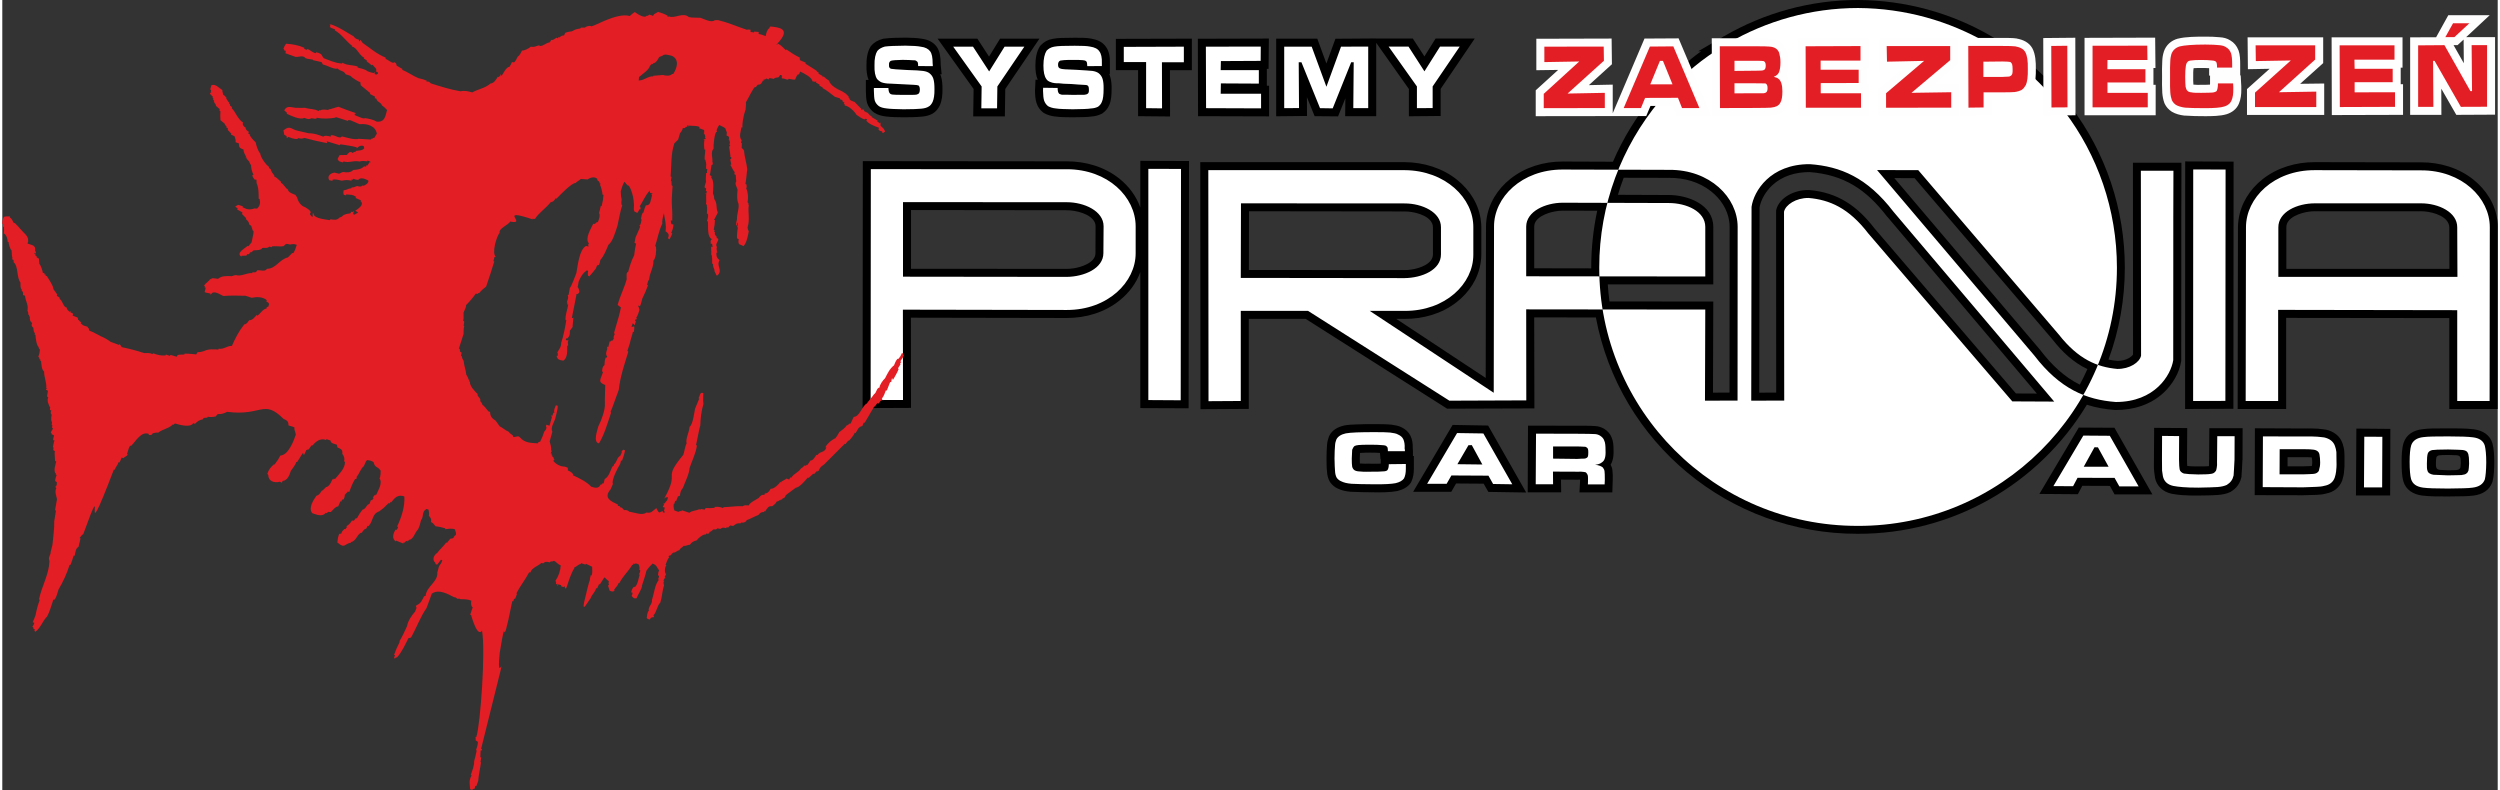
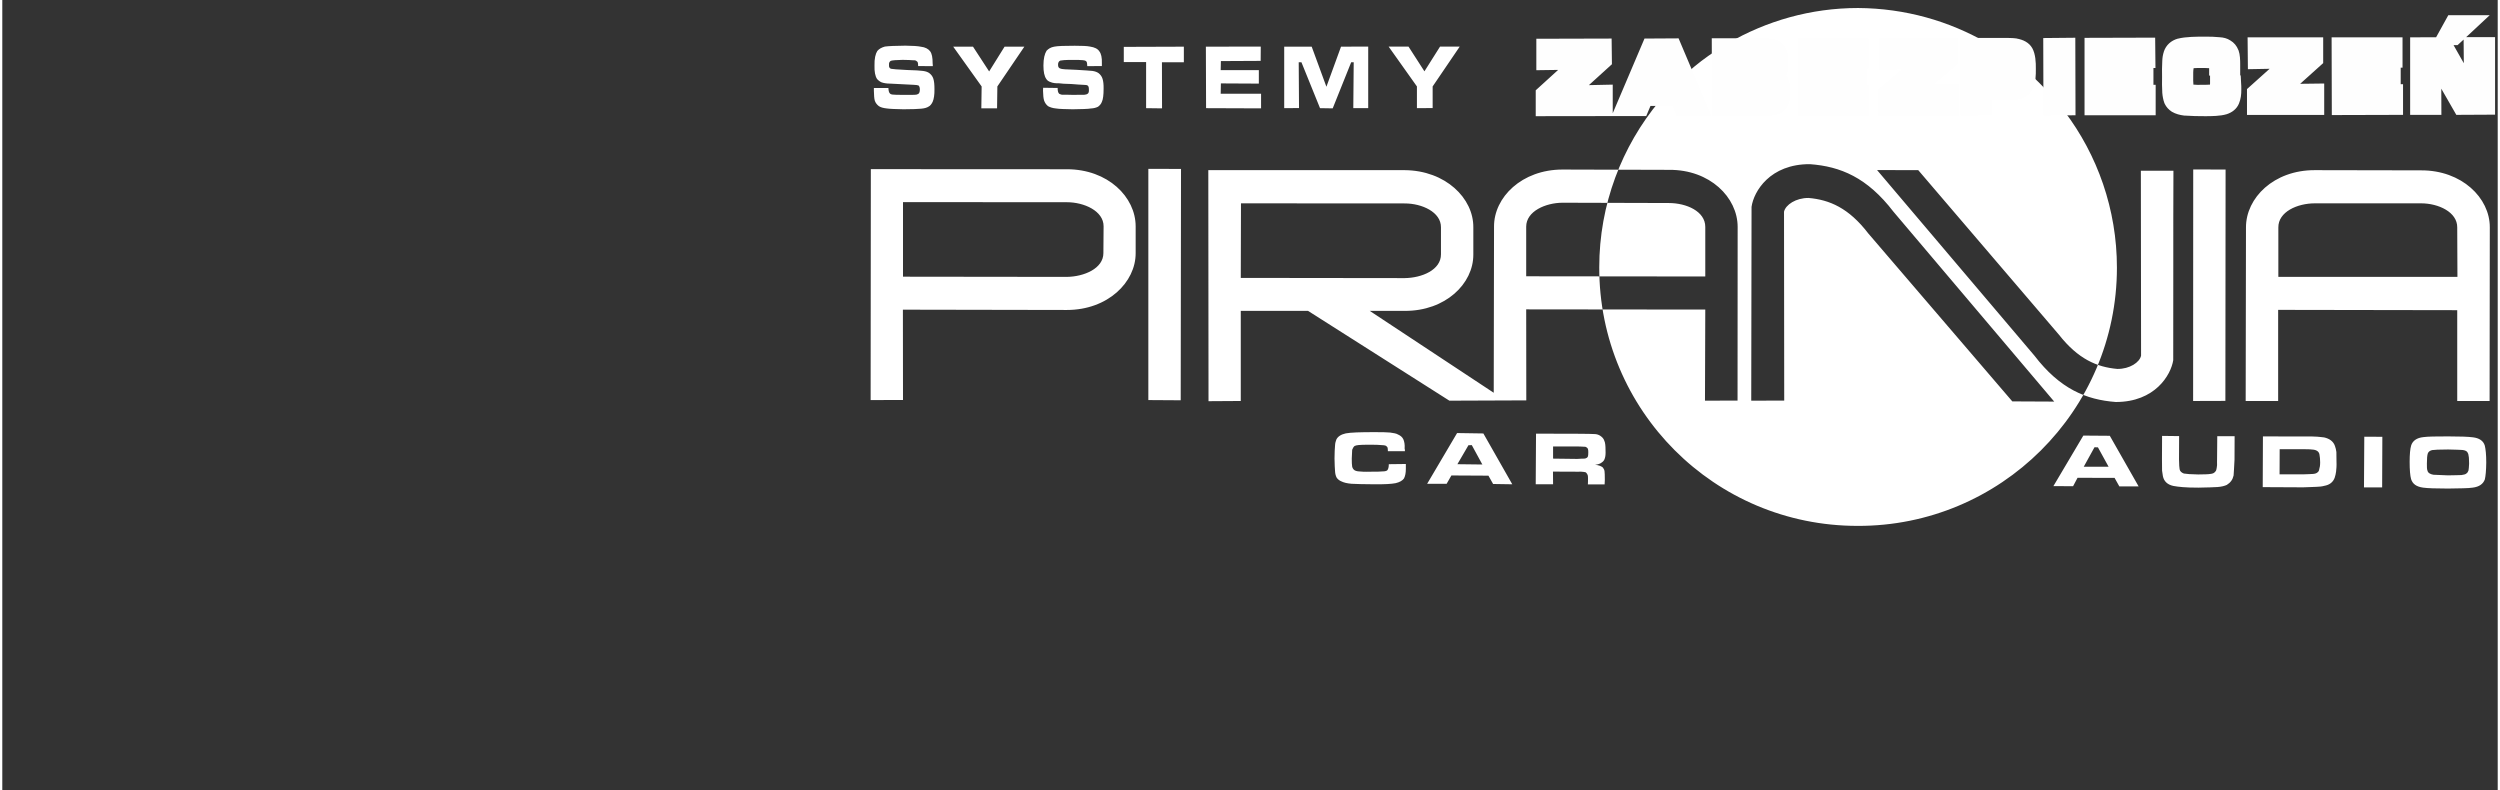
<svg xmlns="http://www.w3.org/2000/svg" xml:space="preserve" width="250px" height="79px" version="1.1" style="shape-rendering:geometricPrecision; text-rendering:geometricPrecision; image-rendering:optimizeQuality; fill-rule:evenodd; clip-rule:evenodd" viewBox="0 0 245.94 77.86">
  <rect x="0" y="0" width="245.94" height="77.86" fill="#333333" stroke="none" />
  <defs>
    <style type="text/css">
   
    .fil2 {fill:#FEFEFE}
    .fil0 {fill:black}
    .fil3 {fill:#E31E24}
    .fil1 {fill:white}
   
  </style>
  </defs>
  <g id="Warstwa_x0020_1">
    <g id="_2410786912544">
-       <path class="fil0" d="M198.26 5.05l0.11 0.64 0.61 0 -0.46 0.92c0.01,0.09 0.02,0.17 0.01,0.27l0 0.08c0,0.16 -0.01,0.3 -0.05,0.46 -0.06,0.28 -0.27,0.51 -0.55,0.6 -0.05,0.02 -0.11,0.03 -0.16,0.04 -0.22,0.04 -0.5,0.03 -0.71,0.03l-2.33 0 0.05 -2.41 2.28 0c0.11,0 0.23,0 0.35,0l0.63 -0.63 -3.88 0 0.02 5.13 0.57 0 0 -1.49 2.32 0.02c0.38,0 0.77,-0.01 1.15,-0.04 0.16,-0.02 0.37,-0.07 0.51,-0.16l0.02 -0.01 0.01 -0.01c0.07,-0.04 0.15,-0.16 0.2,-0.24 0.1,-0.28 0.14,-0.64 0.15,-0.93l0.09 -1.64 1.23 1.09c0.58,0.52 1.14,1.08 1.68,1.66l0.21 0.22 0.03 1.54 1.28 0 0.24 0.31c3.46,4.58 5.32,10.14 5.32,15.88 0,3.1 -0.54,6.16 -1.61,9.06 0.29,0.06 0.59,0.11 0.9,0.13 0.39,0 0.8,-0.09 1.14,-0.29 0.09,-0.06 0.32,-0.22 0.38,-0.34l-0.01 -18.9 4.78 0 0 0.8c-0.03,6.22 0,12.44 -0.02,18.66l0 0.06 -0.01 0.06c-0.18,1.15 -0.87,2.28 -1.71,3.07 -1.3,1.21 -2.98,1.72 -4.73,1.72l-0.03 0 -0.03 0c-0.95,-0.07 -1.89,-0.23 -2.79,-0.52 -4.76,7.89 -13.31,12.75 -22.59,12.72 -12.65,0.02 -23.48,-8.97 -25.8,-21.32l-6.08 -0.01 0.02 8.97 -8.6 0.03 -13.94 -8.85 -5.61 0 0 8.87 -4.76 0.03 -0.02 -24.35 20.15 0c1.86,0.02 3.7,0.57 5.16,1.74 1.27,1.02 2.18,2.46 2.35,4.09 0.03,0.2 0.04,0.41 0.04,0.61l0 2.66c0,0.26 -0.02,0.51 -0.06,0.76 -0.22,1.59 -1.14,2.99 -2.4,3.96 -1.45,1.12 -3.27,1.64 -5.1,1.63l-0.82 0 8.81 5.82 0.03 -14.9c0,-0.23 0.01,-0.44 0.04,-0.66 0.19,-1.62 1.1,-3.06 2.36,-4.06 1.46,-1.16 3.29,-1.71 5.14,-1.71l4.97 0.02c1.01,-2.33 2.34,-4.51 3.97,-6.46l0.23 -0.29 2.46 0 0.4 1.01 0.7 0 -1.38 -3.25 0.42 -0.37c0.61,-0.54 1.24,-1.06 1.9,-1.53l-0.29 0 2.34 -1.36 0.2 -0.13 0 0.01c4.02,-2.33 8.56,-3.57 13.21,-3.57l0.01 0c4.62,0.03 9.15,1.25 13.14,3.58l2.52 1.47 -0.31 0zm-23.88 2.75l0 0.78c0,0.04 0,0.08 0,0.12 0,0.19 -0.01,0.34 -0.1,0.52l-0.06 0.11 -0.08 0.09c-0.18,0.17 -0.41,0.25 -0.64,0.24 -0.24,0.03 -0.54,0.02 -0.74,0.02l-2.51 0 -0.09 -1.9 2.61 0c0.28,0 0.55,0.01 0.82,0.01l0.78 0 -0.28 -0.28 0.54 -0.54c0,-0.01 0.01,-0.02 0.01,-0.03 0.08,-0.21 0.09,-0.57 0.09,-0.77l0 -0.02 0 -0.01c0,-0.2 0,-0.47 -0.07,-0.66l0 -0.02 -0.01 -0.02c-0.03,-0.1 -0.08,-0.18 -0.14,-0.25 -0.14,-0.08 -0.29,-0.11 -0.44,-0.11l-0.03 0 -0.03 -0.01c-0.12,-0.01 -0.26,-0.01 -0.38,-0.01 -0.29,-0.01 -0.59,-0.01 -0.89,-0.01l-3.05 0 0 5.15 3.08 0c0.47,0 0.97,0.01 1.44,-0.04l0.01 0 0.02 0c0.1,0 0.3,-0.02 0.39,-0.07l0 0c0.07,-0.03 0.12,-0.09 0.17,-0.16 0.1,-0.27 0.13,-0.58 0.12,-0.87l0 -0.02 0 -0.01c0,-0.18 -0.01,-0.69 -0.15,-0.86 -0.05,-0.03 -0.09,-0.07 -0.12,-0.11l-0.27 -0.26zm-38.97 -4l3.61 0 1.14 1.76 1.1 -1.76 3.86 0 -3.36 4.96 0 2.67 -3.13 0.03 0 -2.69 -3.22 -4.55 0 7.23 -3.06 0 0.02 -1.77 -0.72 1.79 -2.31 -0.02 -0.76 -1.87 0.01 1.85 -3.04 0.03 0 -7.65 4.05 0 0.9 2.45 0.89 -2.44 4.02 -0.03 0 0.01zm-23.25 16.65l0 -4.6 4.8 0.02 -0.04 24.37 -4.76 -0.02 0 -13.41c-0.39,1.09 -1.11,2.05 -2.03,2.79 -1.47,1.19 -3.33,1.74 -5.21,1.74l-15.37 -0.03 0.01 8.89 -4.77 0.02 0.02 -24.34 20.11 0.02c1.86,0 3.7,0.53 5.17,1.7 0.94,0.75 1.67,1.73 2.07,2.85zm26.87 24.49l0.09 0 0 0.79c0,0.17 0,0.33 0,0.49 0,0.44 -0.07,0.89 -0.26,1.28l-0.02 0.04 -0.03 0.05c-0.3,0.44 -0.81,0.68 -1.31,0.8l-0.02 0.01 -0.02 0c-0.7,0.13 -1.54,0.13 -2.25,0.12 -0.75,0 -1.5,-0.02 -2.25,-0.05l-0.03 0 -0.02 0c-0.43,-0.04 -0.88,-0.12 -1.27,-0.31 -0.3,-0.13 -0.57,-0.35 -0.76,-0.62l-0.02 -0.03 -0.02 -0.03c-0.18,-0.3 -0.26,-0.65 -0.28,-1 -0.05,-0.4 -0.04,-0.88 -0.05,-1.28l0 -0.01 0 -0.01c0,-0.43 0.02,-0.86 0.05,-1.3 0.02,-0.3 0.08,-0.55 0.18,-0.83l0.01 -0.04 0.02 -0.03c0.28,-0.6 0.86,-0.9 1.47,-1.04l0.02 0 0.01 -0.01c0.38,-0.07 0.8,-0.09 1.18,-0.1 0.61,-0.03 1.21,-0.03 1.81,-0.03 0.53,0 1.08,0 1.6,0.05l0.02 0 0.01 0c0.37,0.06 0.73,0.1 1.05,0.28 0.36,0.18 0.66,0.44 0.84,0.81l0.01 0.01 0 0.01c0.18,0.36 0.23,0.78 0.22,1.19 0.01,0.1 0.02,0.21 0.02,0.32l0 0.47zm-3.17 0.75l0 -0.44 -0.03 0 -0.05 -0.61c-0.32,-0.03 -0.68,-0.03 -1.01,-0.03 -0.32,0 -0.64,0.01 -0.96,0.03 -0.01,0.19 -0.02,0.38 -0.02,0.57 0,0.14 0,0.31 0.01,0.47 0.32,0.02 0.64,0.03 0.97,0.02l0.01 0 0.01 0c0.32,0 0.74,0.02 1.07,-0.01zm10.14 1.98l-2.72 -0.02 -0.47 0.82 -3.76 0 3.89 -6.59 3.5 0.06 3.75 6.6 -3.73 -0.06 -0.46 -0.81zm9.5 -0.4c-0.1,0 -0.19,0.01 -0.27,0.01l-0.02 0 -1.59 -0.01 0.02 1.25 -3.3 0 0.03 -6.57 4.84 0.01c0.57,0 1.18,-0.01 1.75,0.03 0.32,0.01 0.6,0.1 0.88,0.25l0.02 0.01 0.03 0.02c0.34,0.22 0.59,0.49 0.73,0.87 0.16,0.36 0.18,0.82 0.18,1.21 0.01,0.34 0,0.72 -0.11,1.05 -0.04,0.14 -0.1,0.28 -0.18,0.4 0.09,0.17 0.16,0.34 0.18,0.55l0 0c0.03,0.33 0.05,0.64 0.03,0.97l-0.04 1.21 -3.24 0 0.06 -1.1c0,-0.05 0,-0.11 0,-0.16zm52.22 0.62l-2.72 -0.01 -0.44 0.83 -3.79 -0.03 3.88 -6.54 3.52 0.02 3.74 6.57 -3.73 0 -0.46 -0.84zm7.6 -2.63c0,0.19 0,0.45 0.02,0.66 0.34,0.05 0.76,0.05 1.08,0.05 0.33,-0.01 0.74,0.01 1.06,-0.03 0,-0.05 0.01,-0.1 0.01,-0.15 0,-0.19 -0.01,-0.37 0.01,-0.56l0.02 -3.03 3.28 0 -0.01 3.12 -0.01 0.01c-0.02,0.53 -0.05,1.05 -0.09,1.58l0 0.06 -0.01 0.06c-0.14,0.63 -0.49,1.1 -1.04,1.43l-0.02 0.02 -0.03 0.01c-0.36,0.18 -0.8,0.26 -1.2,0.29 -0.64,0.05 -1.3,0.05 -1.94,0.06l-0.01 0 0 0c-0.53,0 -1.08,0 -1.6,-0.04 -0.34,-0.03 -0.68,-0.07 -1.01,-0.13l-0.02 -0.01 -0.02 0c-0.84,-0.19 -1.45,-0.73 -1.63,-1.58l0 -0.02 0 -0.03c-0.03,-0.18 -0.06,-0.37 -0.08,-0.56 -0.04,-0.38 -0.02,-0.83 -0.02,-1.21l0 -0.01 0.02 -3.08 3.26 0.02 -0.02 3.07zm15.5 -0.76c0.03,0.3 0.02,0.64 0.02,0.95 0.01,0.37 0,0.74 -0.05,1.1 -0.02,0.27 -0.09,0.5 -0.16,0.75l-0.01 0.04 -0.01 0.03c-0.27,0.7 -0.84,1.13 -1.57,1.27 -0.3,0.09 -0.6,0.11 -0.91,0.13 -0.44,0.02 -0.89,0.02 -1.33,0.04l-0.02 0 -4.79 -0.01 0.02 -6.59 4.76 0.02c0.47,-0.01 0.97,-0.01 1.45,0.02l0.03 0 0.03 0.01c0.24,0.03 0.46,0.03 0.7,0.08l0.01 0 0.01 0c0.76,0.17 1.4,0.61 1.65,1.37l0 0.01 0.01 0.01c0.08,0.26 0.14,0.49 0.16,0.77zm1.19 -2.26l3.35 0.03 -0.02 6.56 -3.37 0 0.04 -6.59zm6.51 0.06c0.33,-0.05 0.68,-0.06 1.01,-0.07 0.51,-0.01 1.01,-0.01 1.52,-0.01 0.81,0 1.74,-0.01 2.54,0.09 0.85,0.11 1.6,0.54 1.84,1.41l0 0.01c0.15,0.58 0.17,1.26 0.17,1.85l0 0.01 0 0.01c-0.01,0.57 -0.02,1.31 -0.17,1.86l-0.01 0.03 -0.01 0.03c-0.29,0.81 -0.99,1.21 -1.83,1.32 -0.33,0.05 -0.69,0.06 -1.03,0.07 -0.5,0.01 -1.01,0.02 -1.51,0.02l0 0 -0.01 0c-0.81,0 -1.74,0.01 -2.55,-0.09 -0.86,-0.12 -1.58,-0.54 -1.84,-1.4l0 -0.01 0 -0.01c-0.16,-0.55 -0.17,-1.32 -0.17,-1.9 0,-0.57 0.02,-1.31 0.19,-1.86l0 0c0.27,-0.85 1.01,-1.26 1.86,-1.36zm-18.61 -26.37l-0.02 24.36 -4.76 0.02 0.01 -24.4 4.77 0.02zm18.47 0.07c1.85,-0.01 3.69,0.53 5.15,1.69 1.27,1.01 2.19,2.44 2.38,4.07 0.02,0.21 0.04,0.43 0.03,0.65l-0.01 17.9 -4.76 0 0 -8.96 -16.08 -0.02 0 8.98 -4.78 0 0.03 -17.91c0,-0.23 0.02,-0.47 0.05,-0.7 0.21,-1.61 1.11,-3.04 2.38,-4.04 1.46,-1.15 3.29,-1.68 5.14,-1.68l10.47 0.02zm-145.94 -8.68c0.03,0.06 0.05,0.12 0.07,0.19l0.01 0.01 0 0.02c0.12,0.39 0.14,0.83 0.14,1.24 0.01,0.51 -0.04,1.1 -0.25,1.58l-0.01 0.02 0 0.01c-0.16,0.32 -0.39,0.62 -0.7,0.8 -0.31,0.18 -0.68,0.27 -1.03,0.3 -0.6,0.06 -1.25,0.07 -1.85,0.07l-0.01 0 -0.01 0c-0.56,-0.01 -1.17,-0.01 -1.72,-0.08 -0.4,-0.05 -0.8,-0.15 -1.13,-0.37l-0.02 -0.01 -0.02 -0.01c-0.31,-0.24 -0.55,-0.55 -0.67,-0.92l-0.01 -0.01 0 -0.01c-0.1,-0.34 -0.11,-0.81 -0.12,-1.17l0 -0.01 0 -1.09 0.27 0c-0.18,-0.44 -0.22,-0.96 -0.21,-1.42 -0.01,-0.62 0.07,-1.33 0.4,-1.86l0.03 -0.05 0.04 -0.04c0.3,-0.36 0.69,-0.56 1.14,-0.68l0.05 -0.02 0.05 0c0.66,-0.09 1.45,-0.09 2.12,-0.1l0.01 0 0.02 0c0.49,0.01 1.11,0.02 1.6,0.11 0.56,0.07 1.1,0.3 1.44,0.76 0.34,0.45 0.4,1.06 0.41,1.61 0.01,0.08 0,0.16 0.01,0.26l0.09 0.87 -0.14 0zm4.81 -1.74l1.09 -1.77 3.88 0 -3.37 4.96 -0.04 2.7 -3.12 0 0.04 -2.7 -3.55 -4.96 3.92 0 1.15 1.77zm11.85 4.77c-0.14,0.34 -0.37,0.61 -0.66,0.81l-0.05 0.04 -0.05 0.02c-0.3,0.15 -0.63,0.24 -0.96,0.26 -0.25,0.04 -0.51,0.05 -0.76,0.06 -0.37,0.01 -0.75,0.01 -1.12,0.02l-0.02 0 -0.01 0c-0.55,-0.01 -1.19,0 -1.72,-0.08 -0.38,-0.04 -0.76,-0.15 -1.09,-0.34l-0.06 -0.04 -0.05 -0.04c-0.29,-0.24 -0.49,-0.52 -0.61,-0.88 -0.13,-0.37 -0.15,-0.82 -0.16,-1.2l0 -0.03 0.05 -1.09 0.22 0c-0.19,-0.43 -0.23,-0.94 -0.23,-1.4 0,-0.63 0.09,-1.34 0.44,-1.89l0.04 -0.05 0.04 -0.05c0.33,-0.35 0.71,-0.56 1.18,-0.64 0.28,-0.06 0.59,-0.08 0.88,-0.09 0.43,-0.01 0.86,-0.02 1.29,-0.02 0.51,0 1.16,-0.01 1.65,0.09 0.56,0.1 1.09,0.31 1.42,0.79 0.35,0.46 0.42,1.08 0.4,1.64 0,0.09 0,0.18 0,0.27l0 0.78 -0.06 0c0.03,0.08 0.07,0.17 0.09,0.26 0.12,0.39 0.15,0.83 0.14,1.24 0,0.49 -0.03,1.11 -0.23,1.56zm5.98 -3.43l0.01 4.56 -3.15 -0.03 0 -4.54 -2.19 0 0 -3.08 7.49 -0.02 0 3.11 -2.16 0zm9.55 -0.13l0 1.66 0.22 0 0 3.02 -7 -0.02 -0.02 -7.63 7 -0.02 -0.03 2.99 -0.17 0zm31.97 19.66c0,-0.03 0,-0.07 0,-0.1 0,-1.87 0.2,-3.75 0.59,-5.58l-3.42 -0.01c-0.26,0.01 -0.51,0.03 -0.76,0.08 -0.73,0.13 -2.03,0.58 -2.03,1.5l0 4.1 5.62 0.01zm27.91 -3.95l13.95 16.28 2.06 0.01 -14.74 -17.43 -0.02 -0.01c-2.06,-2.69 -4.27,-4.13 -7.64,-4.39 -1.36,0 -2.69,0.37 -3.7,1.32 -0.58,0.55 -1.1,1.37 -1.23,2.17l-0.03 18.25 1.67 -0.01 -0.01 -17.91 0.01 -0.08c0.14,-0.63 0.63,-1.13 1.17,-1.45 0.61,-0.36 1.32,-0.53 2.03,-0.52l0.03 0 0.03 0c2.8,0.24 4.73,1.57 6.42,3.77zm-61.64 -1.68l-0.01 5.79 15.35 0.01c0.23,0 0.47,-0.02 0.7,-0.06 0.75,-0.11 2.1,-0.54 2.09,-1.5l0 0 0 -2.66c0,-0.14 -0.02,-0.26 -0.08,-0.38 -0.37,-0.85 -1.84,-1.18 -2.69,-1.18l-15.36 -0.02zm55.28 -10.62l4.52 0 0 -0.53 -3.97 0 0 -1.89 3.74 0 0 -0.41 -3.74 -0.02 0 -1.79 3.94 -0.02 0 -0.49 -4.49 0 0 5.15zm7.91 0l5.5 0 0 -0.6 -4.73 0.07 4.63 -3.9 0 -0.72 -5.33 0 0 0.6 4.47 -0.07 -4.55 3.88 0.01 0.74zm18.69 27.71c0.27,-0.5 0.52,-1.01 0.75,-1.53 -1.37,-0.66 -2.48,-1.69 -3.42,-2.9l-13.61 -15.92 -2 -0.01 14.42 16.99 0.01 0.02c1.06,1.38 2.3,2.58 3.85,3.35zm-46.52 -9.88c0.04,0.56 0.09,1.12 0.17,1.68l10.23 0.01 -0.03 8.98 1.63 -0.01 0.01 -16.32c0,-0.18 -0.01,-0.37 -0.04,-0.56 -0.17,-1.19 -0.87,-2.24 -1.81,-2.97 -1.17,-0.92 -2.63,-1.32 -4.1,-1.31l-0.01 0 -4.48 -0.01c-0.21,0.55 -0.4,1.11 -0.57,1.68l5.02 0.02c1.86,0 4.38,0.93 4.38,3.14l0 5.67 -10.4 0zm67 17.93l1.54 0c0.29,0 0.57,-0.03 0.85,-0.03 0.03,-0.11 0.04,-0.26 0.04,-0.36 0,-0.16 -0.01,-0.32 -0.04,-0.48 -0.24,-0.04 -0.62,-0.03 -0.86,-0.03l-1.53 0 0 0.9zm-135.67 -25.26l0 5.79 15.34 0.01c0.22,0 0.43,-0.02 0.65,-0.05 0.74,-0.1 2.19,-0.54 2.19,-1.5l0 0 0.01 -2.65c0,-0.13 -0.02,-0.24 -0.07,-0.36 -0.38,-0.88 -1.91,-1.22 -2.76,-1.22l-15.36 -0.02zm135.55 5.8l16.07 0 -0.01 -4.08 0 -0.01c0,-0.14 -0.03,-0.27 -0.09,-0.4 -0.38,-0.85 -1.83,-1.19 -2.69,-1.19l-10.47 0c-0.19,0 -0.38,0.01 -0.57,0.04 -0.79,0.1 -2.26,0.55 -2.24,1.55l0 0.01 0 4.08zm15.97 18.34c0.46,0.01 0.74,0.02 0.85,0.03 0.13,0.02 0.21,0.05 0.27,0.12 0.03,0.05 0.07,0.12 0.08,0.22 0.02,0.1 0.01,0.26 0.02,0.46 -0.01,0.18 -0.02,0.32 -0.03,0.39 -0.03,0.08 -0.06,0.14 -0.12,0.17 -0.05,0.05 -0.16,0.08 -0.29,0.1 -0.13,0 -0.39,0.02 -0.79,0.02 -0.41,-0.01 -0.69,-0.03 -0.84,-0.04 -0.21,-0.03 -0.32,-0.11 -0.35,-0.26 -0.03,-0.06 -0.03,-0.2 -0.03,-0.39 0,-0.29 0.02,-0.48 0.05,-0.59 0.04,-0.1 0.12,-0.16 0.25,-0.19 0.1,-0.02 0.42,-0.04 0.93,-0.04z" />
      <path class="fil1" d="M136.65 45.75c0,0.32 -0.06,0.5 -0.16,0.61 -0.08,0.06 -0.23,0.1 -0.44,0.1 -0.22,0.03 -0.64,0.03 -1.26,0.03 -0.54,0.02 -0.9,-0.01 -1.09,-0.03 -0.21,-0.01 -0.36,-0.07 -0.45,-0.13 -0.1,-0.08 -0.18,-0.2 -0.21,-0.34 -0.03,-0.17 -0.04,-0.42 -0.04,-0.79 0.01,-0.39 0.03,-0.69 0.04,-0.87 0.06,-0.15 0.12,-0.27 0.23,-0.37 0.09,-0.05 0.22,-0.08 0.42,-0.1 0.2,-0.02 0.56,-0.03 1.08,-0.03 0.54,0 0.94,0.01 1.19,0.04 0.26,0.01 0.42,0.04 0.47,0.12 0.04,0.04 0.08,0.07 0.1,0.13 0.02,0.06 0.02,0.17 0.03,0.35l1.68 0c0,-0.14 -0.01,-0.21 -0.03,-0.26 0.03,-0.38 -0.03,-0.7 -0.13,-0.92 -0.1,-0.21 -0.28,-0.36 -0.51,-0.46 -0.19,-0.12 -0.47,-0.15 -0.79,-0.2 -0.31,-0.03 -0.82,-0.04 -1.52,-0.04 -1.43,0 -2.36,0.03 -2.84,0.12 -0.46,0.1 -0.79,0.3 -0.94,0.61 -0.06,0.16 -0.12,0.34 -0.13,0.61 -0.02,0.25 -0.05,0.67 -0.05,1.25 0.02,0.6 0.02,1.01 0.05,1.22 0.01,0.29 0.07,0.51 0.17,0.69 0.11,0.15 0.27,0.28 0.45,0.35 0.24,0.12 0.55,0.2 1.01,0.24 0.45,0.02 1.21,0.05 2.24,0.05 1,0.01 1.7,-0.03 2.1,-0.11 0.39,-0.09 0.68,-0.25 0.83,-0.47 0.12,-0.24 0.18,-0.55 0.18,-0.93 0,-0.07 0,-0.22 0,-0.49l-1.68 0.02zm10.28 1.95l1.89 0.03 -2.85 -5.01 -2.59 -0.04 -2.95 5 1.92 0 0.47 -0.82 3.65 0.02 0.46 0.82zm-1.06 -1.92l-2.46 -0.03 1.09 -1.87 0.33 -0.01 1.04 1.91zm5.26 1.95l1.71 0 -0.01 -1.25 2.37 0.01c0.34,-0.01 0.56,0 0.65,0.02 0.12,0.01 0.23,0.03 0.27,0.1 0.06,0.06 0.12,0.15 0.15,0.28 0,0.09 0.03,0.3 0.01,0.58l-0.01 0.27 1.65 0 0.02 -0.44c0.01,-0.45 -0.02,-0.72 -0.03,-0.87 -0.02,-0.13 -0.08,-0.24 -0.17,-0.36 -0.16,-0.13 -0.4,-0.23 -0.76,-0.26 0.29,-0.03 0.54,-0.12 0.67,-0.24 0.14,-0.09 0.24,-0.22 0.29,-0.4 0.06,-0.17 0.09,-0.44 0.07,-0.81 0,-0.42 -0.03,-0.74 -0.12,-0.92 -0.07,-0.23 -0.22,-0.37 -0.43,-0.51 -0.16,-0.09 -0.33,-0.15 -0.54,-0.15 -0.19,-0.01 -0.76,-0.03 -1.71,-0.03l-4.05 -0.01 -0.03 4.99zm1.71 -2.53l0 -1.2 2.36 0c0.38,0 0.61,0.03 0.71,0.03 0.06,-0.01 0.12,0 0.18,0.03 0.09,0.05 0.15,0.11 0.18,0.17 0.03,0.07 0.04,0.19 0.04,0.34 0,0.18 -0.01,0.31 -0.03,0.4 -0.04,0.08 -0.07,0.14 -0.16,0.17 -0.06,0.03 -0.11,0.06 -0.19,0.06 -0.08,0 -0.33,0 -0.72,0.03l-2.37 -0.03zm55.81 2.74l1.9 0 -2.84 -4.99 -2.61 -0.02 -2.95 4.98 1.94 0.01 0.44 -0.83 3.65 0.01 0.47 0.84zm-1.06 -1.94l-2.45 0 1.06 -1.92 0.34 0.01 1.05 1.91zm5.27 -3.04l-0.01 2.3c0,0.58 0,0.98 0.01,1.13 0.02,0.15 0.05,0.32 0.08,0.53 0.1,0.51 0.44,0.84 1.02,0.97 0.26,0.05 0.57,0.09 0.94,0.12 0.36,0.03 0.88,0.05 1.54,0.05 0.88,-0.02 1.5,-0.03 1.89,-0.06 0.39,-0.03 0.7,-0.11 0.91,-0.21 0.37,-0.23 0.58,-0.52 0.67,-0.93 0.01,-0.25 0.06,-0.77 0.09,-1.56l0.01 -2.31 -1.71 0 -0.02 2.28c-0.01,0.15 0,0.33 0,0.57 -0.03,0.2 -0.04,0.38 -0.07,0.44 -0.02,0.11 -0.08,0.18 -0.14,0.24 -0.1,0.11 -0.23,0.17 -0.46,0.19 -0.22,0.04 -0.62,0.04 -1.19,0.05 -0.71,-0.01 -1.18,-0.05 -1.41,-0.09 -0.23,-0.09 -0.38,-0.21 -0.42,-0.42 -0.03,-0.12 -0.05,-0.46 -0.06,-0.98l0.01 -2.29 -1.68 -0.02zm9.92 5.05l3.98 0.02c0.61,-0.03 1.07,-0.03 1.33,-0.05 0.26,-0.01 0.52,-0.03 0.77,-0.1 0.51,-0.09 0.85,-0.36 1.01,-0.79 0.06,-0.21 0.12,-0.39 0.14,-0.61 0.03,-0.24 0.06,-0.58 0.04,-1.02 0,-0.41 0,-0.73 -0.01,-0.91 -0.02,-0.22 -0.08,-0.4 -0.14,-0.59 -0.15,-0.45 -0.53,-0.73 -1.07,-0.85 -0.22,-0.04 -0.48,-0.04 -0.67,-0.07 -0.21,-0.02 -0.69,-0.03 -1.39,-0.02l-3.97 -0.01 -0.02 5zm1.66 -1.26l0.01 -2.48 2.31 0c0.52,0 0.88,0.02 1.04,0.05 0.2,0.03 0.31,0.09 0.42,0.18 0.07,0.07 0.15,0.19 0.16,0.35 0.03,0.17 0.06,0.41 0.06,0.72 0,0.3 -0.04,0.53 -0.09,0.67 -0.01,0.15 -0.09,0.27 -0.19,0.33 -0.07,0.07 -0.21,0.12 -0.42,0.14 -0.21,0 -0.52,0.04 -0.97,0.04l-2.33 0zm8.35 -3.71l-0.03 5 1.79 0 0.02 -4.99 -1.78 -0.01zm8.26 -0.03c-1.18,0 -2,0.01 -2.43,0.07 -0.66,0.07 -1.06,0.36 -1.21,0.82 -0.1,0.33 -0.15,0.88 -0.15,1.62 0,0.79 0.05,1.37 0.14,1.69 0.15,0.49 0.53,0.76 1.19,0.85 0.44,0.06 1.25,0.09 2.44,0.09 1.19,-0.02 2,-0.02 2.44,-0.09 0.64,-0.08 1.03,-0.35 1.2,-0.81 0.08,-0.33 0.13,-0.88 0.14,-1.67 0,-0.79 -0.06,-1.31 -0.14,-1.65 -0.14,-0.49 -0.56,-0.76 -1.18,-0.83 -0.45,-0.06 -1.27,-0.09 -2.44,-0.09zm0 1.29c0.77,0.02 1.25,0.03 1.44,0.05 0.21,0.03 0.36,0.09 0.45,0.2 0.06,0.09 0.12,0.21 0.13,0.38 0.05,0.16 0.03,0.43 0.05,0.77 -0.02,0.32 -0.03,0.54 -0.06,0.67 -0.05,0.14 -0.11,0.23 -0.2,0.29 -0.09,0.09 -0.27,0.13 -0.49,0.16 -0.22,0 -0.67,0.03 -1.34,0.03 -0.7,-0.02 -1.18,-0.05 -1.43,-0.06 -0.34,-0.06 -0.54,-0.19 -0.59,-0.43 -0.05,-0.12 -0.05,-0.34 -0.05,-0.67 0,-0.49 0.03,-0.82 0.09,-1 0.06,-0.16 0.19,-0.27 0.42,-0.33 0.16,-0.03 0.71,-0.06 1.58,-0.06zm-39.51 -35.33c-0.52,-0.55 -1.07,-1.11 -1.64,-1.61 -0.03,0.55 -0.12,0.95 -0.22,1.22 -0.14,0.25 -0.32,0.48 -0.52,0.6 -0.21,0.13 -0.48,0.22 -0.85,0.28 -0.23,0.01 -0.63,0.03 -1.24,0.04l-1.53 -0.01 0 1.15 0 0.34 -0.32 -0.02 -1.52 0.02 -0.32 0.01 0.01 -0.34 -0.01 -6.06 0 -0.33 0.31 0 1.97 0c-3.76,-2.19 -8.12,-3.44 -12.76,-3.47 -4.67,0 -9.05,1.28 -12.82,3.47l2.66 0c0.76,0 1.23,0.01 1.36,0.03 0.39,0.01 0.68,0.13 0.89,0.27 0.2,0.18 0.35,0.4 0.42,0.67 0.08,0.22 0.12,0.53 0.1,0.94 0,0.52 -0.05,0.89 -0.16,1.13 -0.04,0.07 -0.1,0.16 -0.15,0.21 0.02,0.01 0.03,0.03 0.05,0.03 0.28,0.24 0.47,0.71 0.46,1.5 0.01,0.57 -0.09,0.97 -0.21,1.25 -0.13,0.23 -0.3,0.39 -0.49,0.49 -0.17,0.09 -0.4,0.15 -0.73,0.17 -0.17,0.01 -0.67,0.04 -1.51,0.04l-3.53 0 -0.34 -0.01 0 -0.32 0 -5.66c-1,0.64 -1.95,1.37 -2.83,2.16l1.43 3.37 0.19 0.48 -0.5 -0.03 -1.69 0.01 -0.22 0 -0.09 -0.19 -0.33 -0.82 -1.55 0c-3.69,4.44 -5.92,10.16 -5.92,16.37 -0.02,14.08 11.36,25.49 25.47,25.48 14.06,0.04 25.55,-11.36 25.55,-25.45 0,-5.75 -1.92,-11.11 -5.17,-15.4l-1.36 0 -0.33 0.01 0.02 -0.33 -0.03 -1.69zm-112.78 21.55l16.16 0.03c4.04,0 6.79,-2.74 6.78,-5.6l0 -2.64c0,-2.89 -2.73,-5.63 -6.78,-5.63l-19.32 -0.01 -0.02 22.76 3.19 -0.01 -0.01 -8.9zm0.01 -10.6l16.15 0.01c1.7,0 3.62,0.86 3.62,2.37l-0.02 2.65c0,1.51 -1.9,2.32 -3.62,2.34l-16.13 -0.02 0 -7.35zm27.4 -3.27l-3.22 -0.01 0 22.79 3.19 0.02 0.03 -22.8zm102.95 0.06l-3.19 -0.01 -0.01 22.82 3.18 -0.01 0.02 -22.8zm5.2 10.58l0 -4.87c-0.02,-1.54 1.87,-2.38 3.6,-2.38l10.47 0c1.7,0 3.58,0.86 3.56,2.38l0.02 4.87 -17.65 0zm-3.22 12.23l3.2 0 0 -8.98 17.65 0.03 0 8.95 3.19 0 0.02 -17.12c0.01,-2.89 -2.76,-5.63 -6.78,-5.61l-10.47 -0.02c-4.04,-0.01 -6.78,2.73 -6.78,5.63l-0.03 17.12zm-10.31 -4.47c-0.13,0.66 -1.13,1.33 -2.35,1.31 -2,-0.18 -3.86,-0.97 -5.75,-3.38l-13.86 -16.21 -4.06 -0.01 15.5 18.28c2.52,3.29 5.11,4.36 8.03,4.58 3.86,0 5.43,-2.65 5.66,-4.12 0.02,-6.21 -0.01,-12.44 0.02,-18.67l-3.21 0 0.02 18.22zm-35.19 -14.18l0.02 18.61 -3.25 0.01 0.03 -19.1c0.21,-1.52 1.82,-4.23 5.75,-4.21 3.01,0.22 5.65,1.31 8.24,4.69l15.84 18.71 -4.13 -0.02 -14.2 -16.56c-1.92,-2.5 -3.81,-3.31 -5.88,-3.49 -1.24,-0.01 -2.27,0.67 -2.42,1.36zm-28.61 17.84l-12.22 -8.07 3.44 0c4.03,0.02 6.78,-2.68 6.77,-5.55l0 -2.67c0.03,-2.88 -2.74,-5.62 -6.77,-5.65l-19.35 0 0.02 22.77 3.18 -0.02 0 -8.88 6.63 0 13.93 8.85 7.58 -0.03 -0.01 -8.97 17.65 0.02 -0.03 8.98 3.21 -0.01 0.01 -17.11c0,-2.92 -2.74,-5.66 -6.75,-5.63l-10.51 -0.03c-4.01,0 -6.77,2.74 -6.75,5.63l-0.03 16.37zm-24.91 -18.67l16.15 0.01c1.68,0 3.57,0.85 3.56,2.35l0 2.66c0.01,1.55 -1.89,2.33 -3.58,2.35l-16.15 -0.02 0.02 -7.35zm28.11 7.19l0 -4.89c0,-1.52 1.91,-2.35 3.58,-2.36l10.48 0.03c1.72,0 3.59,0.81 3.59,2.35l0 4.89 -17.65 -0.02zm-64.29 -18.56l0 0.28c0.01,0.42 0.03,0.78 0.09,0.97 0.07,0.22 0.22,0.4 0.4,0.54 0.18,0.12 0.43,0.19 0.79,0.23 0.34,0.05 0.89,0.06 1.64,0.08 0.86,0 1.47,-0.03 1.77,-0.06 0.3,-0.03 0.55,-0.1 0.71,-0.21 0.15,-0.07 0.29,-0.25 0.39,-0.46 0.12,-0.27 0.19,-0.69 0.18,-1.25 0,-0.45 -0.03,-0.78 -0.11,-1.03 -0.07,-0.22 -0.19,-0.39 -0.38,-0.54 -0.15,-0.12 -0.36,-0.19 -0.64,-0.23 -0.26,-0.03 -0.81,-0.08 -1.55,-0.09 -0.97,-0.05 -1.49,-0.09 -1.6,-0.12 -0.15,-0.05 -0.22,-0.17 -0.2,-0.39 -0.02,-0.22 0.07,-0.34 0.19,-0.4 0.16,-0.05 0.55,-0.08 1.16,-0.09 0.52,0 0.87,0.03 1.03,0.04 0.18,-0.01 0.28,0.02 0.34,0.09 0.06,0.02 0.09,0.08 0.12,0.14 0.02,0.06 0.03,0.19 0.03,0.34l1.45 0.01c-0.02,-0.15 0,-0.24 -0.02,-0.28 0,-0.57 -0.07,-0.95 -0.25,-1.19 -0.17,-0.22 -0.46,-0.4 -0.93,-0.45 -0.28,-0.06 -0.79,-0.09 -1.5,-0.1 -1.01,0.01 -1.7,0.04 -2.03,0.09 -0.32,0.09 -0.56,0.22 -0.74,0.43 -0.18,0.28 -0.3,0.76 -0.28,1.44 -0.02,0.6 0.07,1.05 0.25,1.32 0.12,0.14 0.27,0.26 0.46,0.34 0.18,0.06 0.45,0.12 0.82,0.12 0.18,0 0.58,0.03 1.18,0.06 0.59,0.04 0.98,0.04 1.17,0.06 0.23,0 0.39,0.04 0.47,0.07 0.08,0.09 0.12,0.21 0.12,0.39 0,0.25 -0.07,0.4 -0.17,0.44 -0.07,0.05 -0.18,0.08 -0.3,0.08 -0.13,0 -0.49,0.03 -1.13,0.01 -0.61,0 -0.95,-0.01 -1.09,-0.03 -0.09,-0.01 -0.18,-0.03 -0.25,-0.1 -0.09,-0.07 -0.15,-0.25 -0.16,-0.55l-1.43 0zm7.82 -4.07l2.8 3.92 -0.03 2.16 1.55 0 0.03 -2.16 2.66 -3.92 -1.95 0 -1.52 2.44 -1.59 -2.44 -1.95 0zm8.86 4.05l-0.01 0.3c0.01,0.43 0.04,0.76 0.11,0.97 0.08,0.22 0.2,0.39 0.38,0.54 0.18,0.1 0.44,0.2 0.79,0.23 0.35,0.06 0.91,0.06 1.64,0.08 0.87,-0.02 1.47,-0.02 1.8,-0.08 0.28,-0.01 0.52,-0.08 0.7,-0.17 0.15,-0.11 0.3,-0.26 0.38,-0.48 0.12,-0.25 0.17,-0.7 0.17,-1.27 0.01,-0.44 -0.03,-0.77 -0.1,-0.99 -0.07,-0.24 -0.21,-0.42 -0.38,-0.56 -0.16,-0.12 -0.37,-0.19 -0.62,-0.23 -0.27,-0.03 -0.81,-0.06 -1.6,-0.11 -0.94,-0.03 -1.47,-0.06 -1.55,-0.12 -0.16,-0.04 -0.24,-0.16 -0.24,-0.36 -0.01,-0.22 0.08,-0.38 0.23,-0.43 0.13,-0.03 0.51,-0.07 1.13,-0.06 0.54,-0.01 0.88,0 1.06,0.02 0.13,0.01 0.25,0.03 0.33,0.09 0.06,0.03 0.07,0.1 0.1,0.16 0,0.05 0.03,0.17 0.03,0.34l1.44 -0.01c0,-0.14 0,-0.23 0,-0.28 0.02,-0.56 -0.07,-0.94 -0.25,-1.17 -0.16,-0.25 -0.46,-0.4 -0.92,-0.47 -0.28,-0.06 -0.79,-0.08 -1.51,-0.08 -1.01,0 -1.68,0.02 -2.02,0.09 -0.34,0.06 -0.57,0.21 -0.75,0.4 -0.19,0.3 -0.31,0.78 -0.31,1.46 0,0.62 0.09,1.05 0.28,1.32 0.09,0.16 0.26,0.26 0.45,0.32 0.19,0.08 0.46,0.12 0.82,0.11 0.18,0.03 0.6,0.06 1.19,0.07 0.58,0.06 0.98,0.06 1.18,0.08 0.22,0.01 0.39,0.01 0.46,0.09 0.07,0.07 0.1,0.17 0.1,0.37 0.02,0.25 -0.04,0.38 -0.14,0.43 -0.08,0.06 -0.18,0.07 -0.3,0.09 -0.14,0 -0.51,0.01 -1.15,0.01 -0.58,-0.03 -0.95,-0.01 -1.06,-0.01 -0.12,-0.03 -0.21,-0.06 -0.28,-0.1 -0.11,-0.11 -0.15,-0.29 -0.15,-0.57l-1.43 -0.02zm7.95 -4.03l0 1.5 2.2 0 0 4.54 1.57 0.02 -0.01 -4.54 2.16 0 0 -1.54 -5.92 0.02zm8.09 -0.02l0.02 6.06 5.42 0.02 0 -1.44 -3.98 0 0.02 -1.02 3.74 0.02 0 -1.33 -3.76 0 0.02 -0.89 3.92 -0.02 0.01 -1.41 -5.41 0.01zm7.72 0l0 6.06 1.46 -0.01 -0.03 -4.51 0.27 0 1.83 4.52 1.25 0.02 1.82 -4.54 0.25 0 -0.04 4.52 1.47 0 0 -6.07 -2.68 0.01 -1.44 3.95 -1.45 -3.95 -2.71 0zm10.29 -0.01l2.79 3.93 0 2.14 1.55 -0.01 0 -2.13 2.67 -3.93 -1.94 0 -1.54 2.44 -1.57 -2.44 -1.96 0zm34.36 1.76l1.77 -0.02c0.31,0.02 0.52,0.02 0.65,0.03 -0.01,0.03 -0.01,0.09 0,0.13 -0.01,0.06 -0.01,0.11 -0.03,0.17 -0.08,0.01 -0.31,0.01 -0.62,0.01l-1.77 0.02 0 -0.34zm0 2.21l1.78 0c0.41,0 0.69,0.02 0.82,0.02 0,0.03 0,0.09 0,0.12 0,0.09 0,0.13 -0.01,0.16 -0.02,0.02 -0.05,0.02 -0.06,0 -0.06,0.02 -0.34,0.03 -0.76,0.03l-1.76 0 -0.01 -0.33zm6.37 2.1l0 0.35 0.33 -0.02 5.45 0 0.32 0 0 -0.33 0 -1.44 0 -0.34 -0.32 0 -3.65 0 0 -0.32 3.43 0 0.33 0 -0.02 -0.32 0 -1.33 0 -0.34 -0.33 0.01 -3.41 -0.01 0 -0.22 3.61 -0.02 0.33 0 0 -0.33 0 -1.41 0 -0.33 -0.35 0 -5.39 0 -0.34 0 0.01 0.33 0 6.07zm7.91 0.02l-0.01 0.31 0.34 0 6.42 0 0.33 0 0 -0.34 0 -1.52 0 -0.33 -0.33 0 -2.99 0.05 3.09 -2.61 0.12 -0.09 0 -0.15 0 -1.41 -0.01 -0.33 -0.33 0 -6.21 0 -0.34 0 0 0.33 0 1.53 0 0.34 0.32 -0.01 2.75 -0.05 -3.03 2.58 -0.13 0.09 0 0.17 0.01 1.44zm10.27 -3.38l0.01 -0.84 1.51 0c0.34,0 0.55,0.02 0.65,0.02 -0.01,0.03 0,0.01 0,0.01 0.02,0.09 0.05,0.2 0.03,0.36l0 0.11c0,0.1 0,0.19 -0.03,0.28 0,0.03 -0.01,0.03 -0.01,0.03 -0.02,0 -0.03,0.01 -0.05,0.01 -0.07,0.02 -0.27,0.02 -0.59,0.02l-1.52 0z" />
      <path class="fil2" d="M242.83 3.66l2.85 0 0 7.64 -3.82 0.02 -1.48 -2.58 0.01 2.58 -3.08 0 0 -7.64 2.56 -0.01 1.2 -2.17 4.08 0 -2.32 2.16zm-0.25 0.24l-0.6 0.55 -0.39 0 1.01 1.78 -0.02 -2.33zm-83.86 7.26l3.13 -7.36 3.36 -0.02 3.24 7.66 -3.44 0 -0.4 -1.01 -2.17 0.01 -0.42 1 -3.41 0 0 0 -7.48 0.01 0 -2.55 2.21 -2.01 -2.15 0.03 0 -3.1 7.42 -0.02 0.03 2.53 -2.27 2.06 2.35 -0.05 0 2.82zm14.1 0.26l-4.32 0.02 -0.02 -7.67 4.32 0c0.45,0 0.95,-0.01 1.39,0.03 0.38,0.02 0.77,0.13 1.09,0.35l0.04 0.03 0.03 0.03c0.28,0.24 0.48,0.53 0.56,0.9 0.09,0.34 0.13,0.68 0.13,1.04 0,0.42 -0.05,0.88 -0.21,1.28l0 0.01c0.32,0.44 0.4,1.04 0.4,1.57 0,0.48 -0.05,1.03 -0.28,1.46 -0.15,0.3 -0.39,0.54 -0.69,0.69 -0.28,0.14 -0.57,0.2 -0.87,0.23l0 0 -0.02 0c-0.49,0.04 -1.05,0.03 -1.55,0.03zm10.93 -4.66l0 1.64 0.22 0 0 3.01 -7.01 0 -0.02 -7.64 6.99 -0.02 0 3.01 -0.18 0zm6.61 1.56l2.51 -0.03 0 3.1 -8 0.02 0 -2.59 2.35 -1.98 -2.24 0.04 -0.06 -3.13 7.84 0 0 2.54 -2.4 2.03zm9.71 -3.57c0.32,0.57 0.36,1.4 0.35,2.04 0.01,0.59 -0.02,1.36 -0.26,1.9l-0.01 0.03 -0.02 0.02c-0.16,0.31 -0.38,0.59 -0.67,0.77l-0.01 0.01 -0.02 0.01c-0.3,0.17 -0.63,0.27 -0.98,0.32l-0.03 0.01 -0.03 0c-0.42,0.02 -0.84,0.03 -1.26,0.03l-1.07 0 0 1.48 -3.07 0.03 -0.02 -7.66 4.15 0c0.43,0 0.97,-0.01 1.4,0.05l0.01 0 0.01 0.01c0.62,0.11 1.21,0.38 1.53,0.95zm1.08 -1l3.16 -0.03 0.02 7.64 -3.16 0.03 -0.02 -7.64zm10.86 2.95l0 1.66 0.22 0 0 3 -7.01 0 0 -7.63 6.96 -0.02 0.03 2.99 -0.2 0zm7.57 -2.72c0.38,0.22 0.64,0.54 0.8,0.95l0.01 0.02 0.01 0.02c0.15,0.42 0.16,0.95 0.16,1.39 0,0.1 0,0.2 0,0.3l0 0.77 0.05 0 0.04 0.75c0.01,0.19 0.03,0.44 0.02,0.64 0.01,0.46 -0.05,0.95 -0.23,1.38 -0.22,0.54 -0.68,0.89 -1.23,1.06 -0.6,0.18 -1.46,0.19 -2.09,0.19 -0.68,0 -1.37,-0.01 -2.05,-0.06l-0.02 0 -0.01 0c-0.42,-0.05 -0.84,-0.16 -1.2,-0.37l-0.02 -0.01 -0.01 -0.01c-0.3,-0.19 -0.53,-0.45 -0.69,-0.77l-0.01 -0.04 -0.02 -0.03c-0.12,-0.32 -0.18,-0.68 -0.21,-1.02l0 -0.01 0 -0.02c-0.03,-0.5 -0.03,-1.02 -0.02,-1.53 -0.01,-0.52 -0.01,-1.05 0.02,-1.57 0.01,-0.32 0.06,-0.63 0.16,-0.93l0 0 0 -0.01c0.22,-0.64 0.71,-1.07 1.36,-1.26l0.01 0 0.01 0c0.77,-0.2 1.91,-0.2 2.7,-0.2 0.48,0 0.96,0.01 1.43,0.06 0.36,0.02 0.73,0.11 1.03,0.31zm-1.99 3.47l-0.09 0 0 -0.73c-0.27,-0.02 -0.54,-0.02 -0.8,-0.02 -0.21,0 -0.5,0 -0.73,0.02 -0.05,0.24 -0.04,0.61 -0.04,0.85 0,0.23 -0.01,0.52 0.02,0.77 0.19,0.03 0.58,0.02 0.77,0.02 0.28,0 0.58,0 0.86,-0.02 0,-0.04 0.01,-0.09 0.01,-0.12l0 -0.77zm8.88 0.81l2.37 -0.03 0 3.1 -7.61 0 0 -2.55 2.23 -2 -2.14 0.04 -0.03 -3.14 7.45 0 0 2.54 -2.27 2.04zm9.91 -1.59l0 1.63 0.23 0 0 3.02 -7.02 0.02 -0.02 -7.66 6.99 0 0 2.99 -0.18 0z" />
-       <path class="fil3" d="M151.98 4.6l0 1.52 3.44 -0.06 -3.5 3.19 0 1.41 6.02 -0.01 0 -1.5 -3.67 0.07 3.58 -3.23 -0.02 -1.4 -5.85 0.01zm13.57 6.05l1.71 0 -2.57 -6.08 -2.31 0.02 -2.58 6.06 1.7 0 0.41 -1 3.24 -0.01 0.4 1.01zm-0.94 -2.34l-2.19 0 0.95 -2.31 0.3 0 0.94 2.31zm4.68 2.34l3.53 -0.01c0.83,0 1.31,-0.02 1.49,-0.03 0.27,-0.03 0.44,-0.08 0.59,-0.15 0.15,-0.08 0.27,-0.2 0.35,-0.36 0.13,-0.22 0.19,-0.6 0.19,-1.09 0,-0.64 -0.13,-1.04 -0.37,-1.23 -0.11,-0.11 -0.27,-0.15 -0.48,-0.21 0.24,-0.09 0.42,-0.24 0.51,-0.44 0.09,-0.22 0.15,-0.55 0.15,-0.98 0,-0.37 -0.05,-0.64 -0.11,-0.86 -0.04,-0.23 -0.18,-0.37 -0.31,-0.49 -0.15,-0.11 -0.39,-0.2 -0.7,-0.21 -0.15,-0.02 -0.58,-0.03 -1.33,-0.03l-3.53 0 0.02 6.09zm1.43 -3.66l0 -1 2.08 0c0.47,0 0.72,0.01 0.79,0.03 0.14,0.06 0.21,0.19 0.21,0.44 0,0.24 -0.06,0.39 -0.18,0.44 -0.09,0.06 -0.35,0.07 -0.82,0.07l-2.08 0.02zm0 2.21l0 -0.99 2.1 0c0.58,0 0.89,0.01 0.94,0.01 0.15,0.05 0.22,0.21 0.22,0.46 0,0.26 -0.06,0.39 -0.18,0.45 -0.06,0.03 -0.13,0.05 -0.21,0.06 -0.07,0 -0.34,0 -0.77,0l-2.1 0.01zm7.01 -4.64l0.02 6.06 5.44 0 0 -1.43 -3.97 0 0 -1 3.74 -0.01 0 -1.31 -3.75 0 0 -0.9 3.93 0 0 -1.43 -5.41 0.02zm7.99 -0.02l0.03 1.54 3.66 -0.08 -3.75 3.19 0 1.43 6.42 -0.01 0 -1.52 -3.92 0.06 3.82 -3.22 0 -1.39 -6.26 0zm8.06 6.07l1.49 -0.02 0 -1.49 1.86 0c0.6,0 0.98,-0.01 1.21,-0.03 0.29,-0.04 0.52,-0.12 0.7,-0.22 0.16,-0.11 0.29,-0.29 0.4,-0.48 0.13,-0.3 0.21,-0.82 0.19,-1.58 0.02,-0.79 -0.07,-1.34 -0.25,-1.65 -0.16,-0.3 -0.49,-0.48 -0.98,-0.57 -0.2,-0.03 -0.63,-0.04 -1.28,-0.04l-3.36 0 0.02 6.08zm1.47 -3.03l0 -1.5 1.88 -0.02c0.43,0 0.7,0.03 0.78,0.05 0.08,0.06 0.14,0.13 0.17,0.22 0.03,0.1 0.05,0.27 0.05,0.46 0.01,0.22 0,0.37 -0.03,0.48 -0.03,0.09 -0.09,0.18 -0.17,0.21 -0.05,0.04 -0.12,0.07 -0.19,0.07 -0.07,0 -0.28,0.02 -0.61,0.03l-1.88 0zm6.69 -3.05l0.02 6.06 1.58 -0.01 -0.02 -6.07 -1.58 0.02zm4.07 -0.02l0 6.07 5.44 0 0 -1.43 -3.97 0 0 -1.02 3.74 0 0 -1.31 -3.75 0 0.01 -0.91 3.94 0 -0.02 -1.41 -5.39 0.01zm12.36 3.71c0,0.37 -0.06,0.63 -0.13,0.75 -0.06,0.06 -0.19,0.12 -0.39,0.15 -0.19,0.01 -0.55,0.03 -1.13,0.03 -0.46,0 -0.78,0 -0.97,-0.05 -0.18,-0.01 -0.31,-0.07 -0.39,-0.15 -0.09,-0.09 -0.15,-0.24 -0.18,-0.4 -0.02,-0.19 -0.04,-0.52 -0.04,-0.98 0,-0.47 0.02,-0.81 0.06,-1.02 0.01,-0.2 0.09,-0.35 0.16,-0.44 0.08,-0.09 0.2,-0.14 0.39,-0.15 0.18,-0.03 0.51,-0.05 0.95,-0.05 0.48,0 0.82,0.02 1.06,0.05 0.21,0.01 0.36,0.06 0.42,0.13 0.04,0.05 0.06,0.11 0.07,0.17 0.02,0.07 0.03,0.2 0.03,0.4l1.49 0c0,-0.18 0,-0.27 0,-0.3 0,-0.49 -0.03,-0.88 -0.12,-1.13 -0.1,-0.26 -0.25,-0.45 -0.49,-0.58 -0.15,-0.11 -0.39,-0.18 -0.67,-0.2 -0.3,-0.03 -0.74,-0.06 -1.37,-0.06 -1.25,0 -2.1,0.08 -2.5,0.18 -0.42,0.12 -0.7,0.38 -0.84,0.76 -0.05,0.18 -0.1,0.4 -0.11,0.72 -0.02,0.31 -0.03,0.82 -0.02,1.53 -0.01,0.72 0,1.22 0.02,1.49 0.02,0.34 0.09,0.61 0.16,0.81 0.1,0.2 0.24,0.35 0.4,0.46 0.21,0.12 0.51,0.22 0.9,0.27 0.4,0.03 1.05,0.05 1.99,0.05 0.88,0 1.52,-0.05 1.86,-0.16 0.36,-0.1 0.61,-0.31 0.73,-0.61 0.12,-0.27 0.18,-0.64 0.17,-1.1 0.01,-0.08 0,-0.27 -0.02,-0.57l-1.49 0zm3.71 -3.75l0.02 1.55 3.45 -0.06 -3.53 3.17 0 1.42 6.04 0 0 -1.52 -3.68 0.06 3.57 -3.22 0 -1.4 -5.87 0zm8.28 0l0.02 6.08 5.44 -0.02 0 -1.44 -3.98 0.01 0 -1 3.75 0 0 -1.32 -3.75 0 -0.02 -0.9 3.95 0 0 -1.41 -5.41 0zm7.74 0l0 6.06 1.5 0 -0.03 -4.53 0.15 0 2.59 4.53 2.58 -0.01 0 -6.07 -1.52 0 0.04 4.53 -0.16 0 -2.56 -4.53 -2.59 0.02zm3.44 -2.18l-0.76 1.37 0.89 0 1.48 -1.37 -1.61 0z" />
    </g>
-     <path class="fil3" d="M2.42 23.27c0.02,0.06 0.06,0.12 0.09,0.18 0.07,0.13 0,0.18 0.05,0.32 -0.02,0.07 -0.05,0.15 -0.08,0.23 0.08,0.02 0.16,0.05 0.24,0.08 0.4,0.1 0.58,0.25 0.51,0.67 0.03,0.02 0.06,0.04 0.09,0.07 -0.01,0.07 -0.02,0.14 -0.02,0.21 -0.05,-0.02 -0.05,-0.02 -0.02,-0.11 -0.04,0 -0.07,0 -0.1,0 0,0.04 0,0.08 0,0.12 0.04,0.01 0.07,0.02 0.1,0.03 -0.01,0.03 -0.02,0.06 -0.03,0.1 0.04,0.02 0.09,0.05 0.14,0.08 0,0.03 0,0.07 0,0.11 0.07,0.04 0.15,0.09 0.22,0.13 0.01,0.17 0.02,0.34 0.04,0.52 0.12,0.08 0.35,0.73 0.34,0.87 0.06,0.02 0.12,0.04 0.18,0.06 -0.01,0.03 -0.02,0.06 -0.03,0.09 0.05,0.02 0.1,0.03 0.15,0.05 -0.01,0.03 -0.02,0.06 -0.03,0.09 0.04,0.02 0.09,0.03 0.14,0.05 0.21,0.38 0.61,0.88 0.64,1.28 0.12,0.18 0.25,0.35 0.38,0.53 -0.02,0.04 -0.03,0.09 -0.05,0.13 0.18,0.09 0.18,0.09 0.3,0.21 -0.01,0.03 -0.02,0.06 -0.03,0.09 0.34,0.18 0.35,0.82 0.71,0.85 0,0.21 0.14,0.28 0.29,0.43 0.02,-0.02 0.04,-0.04 0.06,-0.07 0.05,0.02 0.05,0.02 0.02,0.11 0.09,0.05 0.18,0.1 0.27,0.14 -0.02,0.06 -0.04,0.12 -0.06,0.18 0.17,0.07 0.34,0.14 0.51,0.21 0.01,0.06 0.02,0.12 0.02,0.19 0.13,0.07 0.15,0.17 0.26,0.22 0.02,0.04 0.05,0.07 0.07,0.1 -0.02,0.01 -0.05,0.02 -0.07,0.03 0.18,0.16 0.25,0.25 0.49,0.29 0.07,0.03 0.15,0.05 0.23,0.08 0,0.02 -0.01,0.05 -0.02,0.07 0.03,0.02 0.06,0.03 0.09,0.05 0.02,0.08 0.04,0.16 0.06,0.24 0.13,0.05 0.25,0.11 0.38,0.16 0.39,0.22 0.55,0.27 0.76,0.4 0.35,0.14 0.68,0.34 0.97,0.55 0.27,0.1 0.54,0.19 0.81,0.3 0.02,-0.03 0.03,-0.05 0.06,-0.08 0.15,0.17 0.15,0.17 0.22,0.3 0.72,0.15 1.52,0.36 2.22,0.59 0.35,-0.01 0.52,-0.03 0.83,0.1 0.01,-0.03 0.02,-0.06 0.03,-0.09 0.49,0.18 0.73,0.25 1.24,0.22 0.01,-0.03 0.02,-0.06 0.03,-0.09 0.14,0.04 0.28,0.09 0.41,0.14 0.01,-0.04 0.02,-0.07 0.03,-0.1 0.23,0.04 0.45,0.15 0.65,0.17 0.03,-0.05 0.04,-0.1 0.06,-0.15 0.17,-0.05 0.17,-0.05 0.67,-0.06 0.02,-0.03 0.02,-0.06 0.04,-0.09 0.29,0.02 0.35,-0.01 1.13,0.08 0.04,-0.08 0.09,-0.15 0.14,-0.22 0.3,-0.01 0.3,-0.01 0.63,-0.11 0.46,-0.23 0.91,-0.17 1.42,-0.15 0.01,-0.03 0.02,-0.06 0.03,-0.09 0.46,0.11 0.81,-0.29 1.3,-0.27 0.32,-0.74 0.69,-1.45 1.22,-2.12 0.24,-0.01 0.35,-0.24 0.48,-0.41 0.36,0 0.52,-0.29 0.77,-0.54 0.01,0.04 0.01,0.07 0.02,0.11 0.35,-0.23 0.52,-0.66 0.93,-0.73 -0.02,-0.07 -0.02,-0.07 0.05,-0.16 0.04,0 0.07,0 0.11,0 0.12,-0.31 0.11,-0.38 -0.19,-0.53 0.02,-0.05 0.03,-0.09 0.05,-0.13 -0.41,-0.34 -1.01,-0.34 -1.49,-0.23 -0.2,-0.07 -0.4,-0.13 -0.6,-0.2 -0.74,-0.02 -1.49,-0.04 -2.2,0.02 -0.32,-0.15 -0.69,-0.42 -1.04,-0.34 -0.2,0.2 -0.2,0.2 -0.25,0.19 0.01,-0.04 0.02,-0.07 0.03,-0.09 -0.28,-0.07 -0.34,-0.04 -0.58,-0.14 0.04,-0.14 0.07,-0.29 0.11,-0.43 -0.04,-0.02 -0.09,-0.04 -0.13,-0.06 0.02,-0.02 0.04,-0.03 0.06,-0.04 -0.03,-0.05 -0.06,-0.1 -0.09,-0.14 0.18,-0.24 0.46,-0.38 0.6,-0.62 0.03,0.01 0.06,0.02 0.1,0.03 0.01,-0.03 0.02,-0.06 0.03,-0.09 0.15,-0.03 0.15,-0.03 0.64,0.04 0.38,-0.32 0.86,-0.28 1.35,-0.26 0.29,-0.1 0.29,-0.1 0.42,-0.11 0.49,0.17 1.05,-0.24 1.6,-0.19 0.01,-0.03 0.02,-0.06 0.03,-0.09 0.31,0.02 0.33,0.04 0.48,-0.2 0.33,-0.02 0.75,0.18 0.95,-0.14 0.86,0.01 1.26,-0.96 2.06,-1.12 0.14,-0.14 0.28,-0.29 0.42,-0.43 0.04,0 0.08,0 0.12,0 0.16,-0.26 0.24,-0.51 0.33,-0.81 -0.28,-0.1 -0.36,-0.09 -0.66,-0.03 -0.4,-0.09 -0.39,-0.11 -0.63,0.16 -0.39,0.07 -0.77,-0.03 -1.15,0.02 -0.01,0.03 -0.02,0.06 -0.03,0.09 -0.08,-0.02 -0.16,-0.05 -0.24,-0.07 -0.22,0.24 -0.5,0.05 -0.75,0.17 0.01,0.02 0.02,0.04 0.03,0.06 -0.29,0.14 -0.5,0.13 -0.82,0.14 -0.17,0.16 -0.17,0.16 -0.29,0.22 -0.01,-0.02 -0.02,-0.04 -0.03,-0.06 -0.05,0.07 -0.09,0.15 -0.14,0.22 -0.05,-0.01 -0.11,-0.01 -0.16,-0.01 -0.03,0.05 -0.07,0.11 -0.1,0.16 -0.15,-0.02 -0.31,0.02 -0.46,0 -0.01,0.03 -0.02,0.06 -0.03,0.09 -0.6,-0.36 0.48,-0.89 0.61,-1.06 0.03,0.01 0.06,0.02 0.09,0.03 0.15,-0.2 0.21,-0.23 0.31,-0.38 0.19,-0.87 0.19,-0.87 0.19,-1.12 -0.03,-0.01 -0.06,-0.02 -0.09,-0.03 0.01,-0.03 0.02,-0.06 0.03,-0.09 -0.03,-0.01 -0.06,-0.02 -0.09,-0.03 0.01,-0.06 0.01,-0.11 0.02,-0.16 -0.03,-0.03 -0.06,-0.05 -0.09,-0.07 0.01,-0.03 0.02,-0.06 0.03,-0.09 -0.08,-0.06 -0.16,-0.12 -0.24,-0.18 0,-0.22 -0.17,-0.39 -0.33,-0.52 0.01,-0.03 0.02,-0.06 0.03,-0.09 -0.14,-0.14 -0.28,-0.28 -0.42,-0.42 0.05,-0.04 0.05,-0.04 0.05,-0.15 -0.17,-0.1 -0.34,-0.19 -0.51,-0.28 0.01,-0.05 0.03,-0.09 0.04,-0.14 -0.17,-0.08 -0.17,-0.08 -0.23,-0.16 0.09,-0.06 0.18,-0.11 0.28,-0.16 0.15,0.04 0.31,0.09 0.47,0.14 -0.01,0.03 -0.02,0.06 -0.03,0.09 0.4,0.23 0.73,0.29 1.17,0.12 0.09,0.01 0.17,0.01 0.26,0.02 0.29,-0.27 0.34,-0.56 0.25,-0.94 -0.03,-0.01 -0.06,-0.02 -0.09,-0.03 -0.01,-0.49 0.01,-1.1 -0.21,-1.54 -0.01,-0.1 -0.01,-0.21 -0.01,-0.32 -0.03,-0.02 -0.06,-0.04 -0.09,-0.06 -0.01,0.03 -0.02,0.06 -0.03,0.09 -0.17,-0.23 -0.25,-0.24 -0.28,-0.51 0.04,-0.01 0.07,-0.02 0.1,-0.03 -0.15,-0.31 -0.24,-0.65 -0.24,-1.02 -0.02,0.01 -0.04,0.02 -0.06,0.03 -0.03,-0.21 -0.21,-0.46 -0.38,-0.58 0.01,-0.03 0.02,-0.06 0.03,-0.09 -0.04,-0.03 -0.09,-0.05 -0.13,-0.07 0.02,-0.01 0.04,-0.02 0.06,-0.03 -0.12,-0.25 -0.25,-0.44 -0.26,-0.72 -0.41,-0.17 -0.43,-0.19 -0.46,-0.61 -0.1,-0.03 -0.21,-0.07 -0.32,-0.11 0.04,-0.2 -0.04,-0.39 -0.1,-0.59 -0.12,-0.06 -0.23,-0.11 -0.35,-0.17 0.01,-0.03 0.02,-0.06 0.03,-0.09 -0.11,-0.12 -0.23,-0.24 -0.35,-0.36 0.01,-0.05 0.01,-0.1 0.02,-0.15 -0.06,-0.04 -0.11,-0.08 -0.17,-0.11 0.01,-0.03 0.02,-0.06 0.03,-0.09 -0.06,-0.07 -0.12,-0.13 -0.19,-0.19 0.02,-0.01 0.04,-0.02 0.06,-0.03 -0.24,-0.18 -0.34,-0.32 -0.47,-0.39 0,-0.25 -0.04,-0.42 0,-0.87 -0.03,-0.03 -0.06,-0.05 -0.09,-0.07 0,-0.05 0,-0.11 0.01,-0.16 -0.12,-0.11 -0.24,-0.21 -0.36,-0.31 0.02,-0.15 -0.1,-0.23 -0.19,-0.34 0.02,-0.01 0.04,-0.02 0.06,-0.03 -0.03,-0.02 -0.05,-0.04 -0.08,-0.06 0.01,-0.03 0.02,-0.06 0.03,-0.09 -0.03,-0.02 -0.06,-0.05 -0.09,-0.07 0,-0.05 0.01,-0.1 0.01,-0.16 -0.03,-0.01 -0.05,-0.02 -0.08,-0.03 0.01,-0.04 0.03,-0.09 0.04,-0.13 -0.1,-0.06 -0.14,-0.09 -0.18,-0.2 -0.04,-0.01 -0.07,-0.03 -0.11,-0.04 0,-0.05 0.01,-0.11 0.02,-0.16 0.03,0 0.06,0.01 0.1,0.01 -0.04,-0.08 -0.04,-0.08 -0.01,-0.28 -0.03,-0.01 -0.06,-0.02 -0.09,-0.03 0.04,-0.14 0.08,-0.28 0.11,-0.42 0.39,-0.2 0.79,0.3 1.09,0.47 -0.03,0.19 0.07,0.23 0.06,0.42 0.2,0.15 0.26,0.27 0.34,0.32 0,0.03 -0.02,0.06 -0.02,0.09 0.23,0.36 0.23,0.36 0.31,0.42 -0.01,0.02 -0.02,0.05 -0.03,0.08 0.03,0.02 0.06,0.05 0.09,0.07 0,0.04 0,0.08 0,0.12 0.07,0.05 0.13,0.11 0.2,0.16 -0.01,0.03 -0.02,0.06 -0.03,0.1 0.43,0.44 0.57,1.06 1.12,1.42 -0.1,0.23 0.07,0.39 0.25,0.5 -0.01,0.19 0.16,0.33 0.32,0.41 -0.02,0.06 -0.04,0.12 -0.06,0.18 0.04,0.02 0.09,0.04 0.14,0.05 -0.01,0.23 0.4,0.62 0.59,0.81 0.07,0.34 0.22,0.83 0.45,1.1 0.03,0.36 0.55,1.11 0.86,1.31 0,0.04 0,0.07 0,0.11 0.06,0.05 0.12,0.09 0.18,0.14 0,0.14 0.24,0.5 0.35,0.59 -0.01,0.03 -0.02,0.06 -0.03,0.09 0.28,0.12 0.43,0.35 0.68,0.53 0,0.03 0,0.07 0,0.11 0.34,0.19 0.38,0.48 0.7,0.68 -0.01,0.28 0.56,0.44 0.73,0.52 0.06,0.09 0.11,0.17 0.17,0.26 0.08,0.39 0.39,0.85 0.79,0.95 0.2,0.14 0.46,0.26 0.55,0.49 -0.08,0.15 -0.08,0.15 -0.07,0.28 0.02,-0.01 0.04,-0.02 0.06,-0.03 0,0.04 0.01,0.08 0.02,0.12 0.06,0.03 0.12,0.06 0.18,0.1 0,-0.1 0,-0.2 0,-0.3 0.03,-0.1 0.03,-0.1 0.08,-0.08 -0.03,0.09 -0.03,0.09 0.01,0.11 0.09,0.43 1.23,0.53 1.62,0.59 0.01,-0.03 0.02,-0.06 0.03,-0.09 0.38,0.06 0.66,0.12 0.93,-0.19 0.16,0 0.26,-0.13 0.38,-0.23 0.24,-0.1 0.24,-0.1 0.5,-0.14 0.16,-0.02 0.16,-0.02 0.21,-0.07 0,-0.04 0,-0.07 0,-0.11 0.07,0.01 0.13,0.01 0.2,0.02 0.03,-0.09 0.03,-0.09 0.08,-0.08 -0.02,0.1 -0.03,0.19 -0.05,0.29 0.04,0.02 0.07,0.04 0.11,0.06 0.13,-0.07 0.26,-0.14 0.38,-0.21 -0.09,-0.07 -0.18,-0.13 -0.28,-0.19 0.27,-0.15 0.94,-0.62 0.52,-0.93 0.01,-0.04 0.02,-0.06 0.03,-0.09 -0.18,-0.08 -0.35,-0.16 -0.53,-0.23 0.02,-0.04 0.04,-0.07 0.07,-0.1 -0.38,-0.26 -0.49,-0.2 -1.01,-0.25 0,0.02 0.02,0.04 0.03,0.07 -0.07,0.03 -0.07,0.03 -0.25,-0.04 -0.05,-0.19 -0.05,-0.23 -0.01,-0.43 0.34,-0.03 0.42,-0.19 0.74,-0.2 0.02,-0.03 0.05,-0.06 0.07,-0.09 0.19,0.03 0.34,-0.09 0.53,-0.14 0.22,0.07 0.36,0.11 0.53,-0.06 0.01,0.02 0.03,0.03 0.04,0.05 0.19,-0.03 0.62,-0.3 0.51,-0.53 -0.29,-0.16 -0.74,-0.36 -0.99,-0.06 -0.26,-0.02 -0.26,-0.02 -0.48,-0.12 -0.01,0.03 -0.02,0.06 -0.03,0.09 -0.05,0 -0.09,-0.01 -0.14,-0.01 0,0.04 0,0.08 0,0.12 -0.39,-0.08 -0.57,-0.09 -0.96,0 -0.3,-0.06 -0.63,-0.19 -0.92,-0.09 0,0.03 0,0.07 0,0.11 -0.11,-0.03 -0.22,-0.05 -0.33,-0.08 -0.2,-0.41 0.11,-0.66 0.51,-0.74 0.15,0.03 0.31,0.07 0.47,0.11 0.18,-0.06 0.25,-0.15 0.41,-0.17 0.31,0.06 0.75,0.08 0.98,-0.2 0.38,-0.02 0.81,-0.07 1.07,-0.35 0.07,0.01 0.13,0.01 0.2,0.02 0.01,-0.05 0.03,-0.09 0.04,-0.14 0.03,0.01 0.06,0.02 0.1,0.03 0.07,-0.11 0.14,-0.22 0.21,-0.33 0.09,0.03 0.09,0.03 0.11,-0.02 -0.11,-0.05 -0.21,-0.1 -0.31,-0.15 -0.01,0.03 -0.02,0.06 -0.03,0.09 -0.29,-0.03 -0.49,-0.07 -0.76,0.02 -0.62,-0.14 -1,0.17 -1.58,-0.01 -0.02,0.03 -0.05,0.06 -0.07,0.09 -0.22,-0.06 -0.44,-0.06 -0.48,-0.31 -0.02,0.01 -0.04,0.02 -0.06,0.03 0.05,-0.13 0.12,-0.21 0.22,-0.43 0.26,-0.01 0.51,-0.02 0.77,-0.02 -0.01,-0.03 -0.02,-0.05 -0.03,-0.06 0.09,-0.08 0.19,-0.16 0.28,-0.24 0.06,0.01 0.12,0.03 0.19,0.04 0.01,0.02 0.02,0.05 0.04,0.07 0.22,-0.12 0.22,-0.12 0.33,-0.12 0.01,-0.03 0.02,-0.06 0.03,-0.09 0.3,-0.05 0.63,-0.01 0.82,-0.26 -0.02,-0.07 -0.03,-0.14 -0.05,-0.21 -0.53,-0.21 -0.7,0.43 -0.69,0.12 -0.58,-0.17 -1.03,-0.19 -1.6,-0.3 -0.03,0.03 -0.06,0.07 -0.09,0.1 -0.05,-0.05 -0.65,-0.19 -1.3,-0.41 0.03,0.03 0.06,0.06 0.1,0.1 -0.02,0.03 -0.04,0.06 -0.07,0.09 -0.74,-0.14 -1.48,-0.31 -2.2,-0.51 -0.23,0.11 -0.38,0.07 -0.62,0.02 -0.02,0.03 -0.05,0.06 -0.07,0.09 -0.34,0.02 -0.67,-0.13 -0.9,-0.21 -0.05,0.16 -0.25,0.06 -0.14,-0.06 -0.08,-0.05 -0.17,-0.1 -0.25,-0.15 -0.02,-0.14 -0.05,-0.29 -0.08,-0.43 0.65,-0.55 0.78,-0.09 1.38,0.03 0.38,0.09 0.76,0.17 1.13,0.26 0.56,-0.01 0.92,0.15 1.42,0.33 0.14,-0.17 0.52,-0.05 0.71,-0.01 0.02,-0.03 0.04,-0.05 0.06,-0.07 -0.03,-0.02 -0.05,-0.04 -0.08,-0.05 0.44,-0.12 0.92,0.43 1.13,0.1 0.49,0.11 1.21,0.37 1.69,0.24 0.99,0.08 1.05,0.05 1.19,0.07 0.01,-0.03 0.02,-0.06 0.03,-0.09 0.03,0.01 0.06,0.02 0.09,0.03 0.02,-0.04 0.05,-0.07 0.07,-0.1 0.04,0 0.08,0.01 0.12,0.01 0.08,-0.14 0.17,-0.28 0.26,-0.42 -0.1,-0.77 -0.97,-1.02 -1.68,-0.94 -0.32,-0.11 -0.39,-0.18 -0.93,-0.39 -0.07,-0.01 -0.13,-0.01 -0.2,-0.02 -0.01,0.03 -0.02,0.06 -0.03,0.09 -0.41,-0.15 -0.82,-0.25 -1.23,-0.39 0,0.02 0.01,0.04 0.02,0.06 -0.56,0.11 -1.31,0.14 -1.87,0.01 -0.01,0.03 -0.02,0.06 -0.03,0.09 -0.16,0.02 -0.16,0.02 -0.49,-0.04 -0.32,0.16 -0.41,0.06 -0.7,-0.03 -0.45,0.22 -1.33,-0.22 -1.74,-0.41 0.01,-0.03 0.02,-0.06 0.03,-0.09 -0.09,-0.08 -0.18,-0.16 -0.27,-0.24 0.24,-0.52 0.67,-0.3 1.15,-0.25 0.06,-0.03 0.55,0.03 0.89,-0.01 0.47,0.16 0.93,0.08 1.33,0.33 0.04,-0.04 0.07,-0.08 0.11,-0.12 0.01,0.02 0.02,0.04 0.03,0.06 0.29,-0.15 0.54,-0.08 0.86,-0.04 -0.02,-0.02 -0.03,-0.04 -0.03,-0.06 0.36,-0.05 0.64,-0.19 1,-0.27 0.27,0.09 0.44,0.2 1.75,0.64 -0.05,0.02 -0.11,0.04 -0.16,0.06 0.01,0.04 0.02,0.09 0.03,0.13 0.31,0.11 0.64,0.31 0.97,0.34 -0.02,-0.02 -0.03,-0.04 -0.04,-0.06 0.39,0.06 0.89,0.15 1.22,0.36 0.82,0.06 0.85,-0.54 1.02,-1.15 -0.26,-0.27 -0.26,-0.27 -0.5,-0.45 -0.11,-0.34 -0.54,-0.35 -0.54,-0.66 -0.06,-0.02 -0.12,-0.04 -0.18,-0.06 0.01,-0.05 0.03,-0.09 0.04,-0.14 -0.17,-0.09 -0.34,-0.18 -0.51,-0.27 0.01,-0.03 0.02,-0.06 0.03,-0.09 -0.31,-0.25 -0.62,-0.51 -0.93,-0.76 -0.01,-0.11 -0.03,-0.22 -0.05,-0.33 -0.15,0.02 -0.87,-0.46 -0.98,-0.61 -0.16,-0.05 -0.31,-0.1 -0.46,-0.15 -0.18,-0.38 -0.55,-0.28 -0.79,-0.57 -0.36,0.13 -1.02,-0.32 -1.46,-0.39 -0.05,-0.08 -0.08,-0.16 -0.12,-0.24 -0.29,-0.07 -0.57,-0.13 -0.85,-0.19 -0.01,-0.02 -0.02,-0.04 -0.03,-0.06 -0.34,-0.06 -0.44,-0.04 -0.69,-0.13 -0.3,-0.33 -0.57,-0.12 -0.99,-0.13 -0.33,-0.12 -0.67,-0.24 -1,-0.36 0.01,-0.08 0.02,-0.16 0.03,-0.24 -0.06,-0.02 -0.12,-0.04 -0.18,-0.06 0.01,-0.03 0.02,-0.06 0.03,-0.09 -0.03,-0.01 -0.06,-0.02 -0.09,-0.03 0.08,-0.2 0.13,-0.37 0.28,-0.52 0.61,0.04 1.21,0.14 1.78,0.4 0,0.04 0,0.07 0,0.11 0.08,0.03 0.17,0.06 0.25,0.09 0.03,-0.04 0.05,-0.06 0.07,-0.09 0.28,0.11 0.52,0.4 0.82,0.42 0.01,-0.03 0.02,-0.06 0.03,-0.09 0.26,0.06 0.26,0.06 0.49,0.19 0.12,0.15 0.15,0.29 0.27,0.4 0.59,0.22 1.17,0.5 1.8,0.52 0.01,-0.02 0.02,-0.06 0.03,-0.08 0.44,0.28 0.99,0.21 1.49,0.37 0.01,0.02 0.02,0.04 0.03,0.06 -0.02,0.01 -0.04,0.02 -0.06,0.03 0.38,0.13 0.72,0.14 1.03,0.39 0.37,0.13 0.37,0.13 0.65,0.18 -0.01,-0.03 -0.02,-0.05 -0.03,-0.07 0.04,0 0.07,0.01 0.1,0.01 -0.01,0.04 -0.03,0.09 -0.04,0.14 0.06,0.02 0.12,0.05 0.19,0.07 0.02,-0.03 0.04,-0.06 0.07,-0.09 0.03,0.02 0.06,0.02 0.08,0.04 -0.01,-0.17 -0.01,-0.17 -0.06,-0.22 -0.04,0 -0.08,0 -0.11,0 -0.01,-0.1 -0.01,-0.2 -0.01,-0.3 -0.12,-0.14 -0.25,-0.28 -0.37,-0.42 -0.03,0.02 -0.04,0.04 -0.06,0.07 -0.13,-0.07 -0.19,-0.19 -0.49,-0.37 0,-0.04 0,-0.08 0,-0.11 -0.1,-0.07 -0.2,-0.13 -0.3,-0.19 0.01,-0.03 0.02,-0.06 0.03,-0.09 -0.48,-0.21 -0.72,-1.02 -1.2,-1.09 0,-0.02 0.01,-0.04 0.02,-0.07 -0.62,-0.47 -1.03,-1.15 -1.71,-1.53 0.01,-0.04 0.02,-0.06 0.03,-0.09 -0.16,-0.07 -0.33,-0.13 -0.49,-0.19 0.02,-0.02 0.04,-0.03 0.06,-0.04 -0.03,-0.02 -0.06,-0.03 -0.09,-0.05 0.03,-0.06 0.05,-0.12 0.07,-0.18 -0.09,-0.03 -0.09,-0.03 -0.08,-0.07 0.86,0.24 1.6,0.79 2.37,1.22 0.15,0.23 0.25,0.24 0.51,0.33 0,0.04 0,0.08 0,0.12 0.03,0.01 0.06,0.02 0.09,0.03 0.02,-0.05 0.03,-0.09 0.05,-0.14 0.08,0.06 0.08,0.13 0.24,0.31 0.74,0.51 1.4,1.1 2.25,1.44 0,0.04 0,0.08 0,0.12 0.29,0.13 0.46,0.32 0.75,0.4 0.04,-0.03 0.07,-0.05 0.1,-0.07 0.2,0.1 0.19,0.13 0.24,0.34 0.19,0.1 0.38,0.21 0.57,0.33 -0.01,0.03 -0.02,0.05 -0.03,0.08 0.55,0.22 1.02,0.58 1.59,0.82 0.47,0.11 0.47,0.11 0.83,0.25 -0.03,0.09 -0.03,0.09 0.01,0.11 0.17,-0.08 0.27,0.04 0.4,0.16 0.98,0.31 1.92,0.61 2.93,0.78 0.38,-0.1 0.77,0 1.14,0.11 0.61,-0.34 1.27,-0.41 1.79,-0.87 0.39,-0.06 0.54,-0.36 0.73,-0.67 0.03,0.01 0.06,0.02 0.1,0.03 0.01,-0.03 0.02,-0.06 0.03,-0.09 0.03,0.01 0.06,0.02 0.09,0.03 0.02,-0.07 0.05,-0.15 0.07,-0.22 0.05,0.01 0.05,0.01 0.02,0.1 0.03,0.01 0.06,0.02 0.09,0.03 0.14,-0.21 0.46,-0.87 0.75,-0.86 0.14,-0.21 0.14,-0.21 0.25,-0.47 0.07,0.01 0.14,0.02 0.21,0.03 0.18,-0.17 0.24,-0.32 0.35,-0.55 0.22,-0.17 0.32,-0.37 0.43,-0.62 0.2,0.04 0.71,-0.22 0.87,-0.38 0.41,0.08 0.47,-0.07 0.84,-0.14 0.01,0.02 0.03,0.05 0.04,0.08 0.41,-0.02 0.58,-0.3 0.96,-0.36 0.09,-0.08 0.09,-0.08 0.17,-0.25 0.29,0.05 0.32,-0.16 0.56,-0.21 0.03,0.02 0.07,0.05 0.1,0.07 0.01,-0.04 0.03,-0.09 0.04,-0.13 0.03,0.01 0.06,0.02 0.1,0.03 0.19,-0.14 0.23,-0.19 0.47,-0.2 0.03,-0.09 0.07,-0.18 0.11,-0.26 0.23,-0.08 0.23,-0.08 0.68,-0.15 0.29,-0.19 0.46,-0.22 0.8,-0.27 0.02,-0.03 0.04,-0.06 0.07,-0.09 0.12,0 0.25,0 0.38,0 0.16,-0.13 0.38,-0.19 0.6,-0.16 -0.11,0.32 2.49,-1.39 3.83,-0.98 0.3,-0.27 0.3,-0.27 0.5,-0.39 0.2,0.15 0.96,0.67 1.16,0.36 0.03,0.01 0.06,0.02 0.1,0.03 0.01,-0.03 0.02,-0.06 0.03,-0.09 0.03,0.01 0.06,0.02 0.09,0.03 0.01,-0.03 0.02,-0.06 0.03,-0.09 0.12,0.04 0.24,0.08 0.36,0.12 0,0.01 -0.01,0.02 -0.01,0.03 0.02,0 0.04,-0.01 0.06,-0.02 -0.01,-0.02 -0.02,-0.04 -0.03,-0.06 0.09,-0.02 0.12,0.01 0.07,-0.07 0.19,-0.14 0.32,-0.17 0.43,-0.26 0.34,0.11 0.64,0.19 0.95,0.39 -0.05,0.14 0.03,0.13 0.12,0.05 0.56,0.27 1.37,-0.45 1.96,0.07 0.34,0.06 0.34,0.06 1.14,0.07 0.36,0.12 1.09,0.53 1.42,0.24 0.11,0 0.21,-0.01 0.32,-0.01 1.03,0.25 1.86,0.63 2.82,0.95 0.21,-0.03 0.21,-0.03 0.4,0.01 -0.09,0.28 0.06,0.2 0.32,0.26 0.01,-0.03 0.02,-0.06 0.03,-0.09 0.15,0.01 0.29,0.02 0.44,0.04 -0.01,0.07 -0.01,0.13 -0.01,0.2 0.25,0.03 0.47,0.13 0.7,0.21 0.05,-0.31 0.13,-0.64 0.38,-0.8 0,-0.02 0,-0.05 0,-0.07 0.02,-0.03 0.05,-0.05 0.08,-0.08 0.76,0.09 2.17,0.15 0.66,1.72 -0.02,0.02 -0.03,0.05 -0.05,0.08 0.05,0.07 0.08,-0.07 0.12,-0.12 0.33,0.18 0.53,0.39 0.8,0.66 0.02,-0.03 0.04,-0.05 0.06,-0.07 0.43,0.3 0.83,0.57 1.3,0.79 0.01,0.09 0.01,0.17 0.02,0.26 0.19,0.08 0.38,0.16 0.57,0.25 -0.01,0.02 -0.02,0.06 -0.03,0.09 0.36,0.23 0.72,0.46 1.09,0.69 0.06,0.13 0.1,0.14 0.23,0.2 -0.01,0.03 -0.02,0.06 -0.03,0.1 0.14,0.08 0.28,0.16 0.42,0.24 -0.03,0.09 -0.03,0.09 0.02,0.1 0.02,-0.02 0.04,-0.05 0.06,-0.07 0.3,0.27 0.3,0.27 0.54,0.42 0.12,0.49 0.84,0.85 1.26,1.04 0.17,0.08 0.26,0.18 0.38,0.23 0.1,0.1 0.2,0.2 0.3,0.3 -0.01,0.03 -0.02,0.06 -0.03,0.09 0.03,0.01 0.06,0.02 0.09,0.03 -0.01,0.26 0.32,0.34 0.52,0.41 0.23,0.23 0.45,0.47 0.68,0.7 -0.01,0.03 -0.02,0.06 -0.03,0.09 0.05,0 0.1,-0.01 0.16,-0.02 -0.03,-0.03 -0.05,-0.05 -0.08,-0.08 0.07,0.04 0.15,0.07 0.22,0.1 -0.01,0.03 -0.02,0.06 -0.03,0.1 0.13,0.06 0.26,0.13 0.39,0.2 0.1,0.12 0.2,0.28 0.36,0.31 0,0.03 0.01,0.06 0.01,0.09 0.19,0.12 0.39,0.24 0.59,0.35 -0.01,0.03 -0.02,0.06 -0.03,0.1 0.13,0.06 0.13,0.06 0.24,0.18 0.03,-0.09 0.03,-0.09 0.07,-0.08 0,0.1 0,0.2 0.01,0.31 0.19,0.19 0.42,0.32 0.43,0.61 -0.09,0.01 -0.09,0.01 -0.16,0.1 -0.04,-0.02 -0.08,-0.03 -0.11,-0.04 0,-0.04 0,-0.08 0,-0.11 -0.16,-0.04 -0.24,-0.06 -0.36,-0.17 0.01,-0.07 0.02,-0.13 0.03,-0.2 -0.45,-0.17 -0.91,-0.32 -1.24,-0.69 0.05,-0.05 0.05,-0.05 0.06,-0.16 -0.07,-0.02 -0.13,-0.03 -0.19,-0.04 0.01,0.02 0.02,0.04 0.03,0.06 -0.25,0.03 -0.64,-0.31 -0.86,-0.44 -0.2,-0.35 -0.75,-0.87 -1.16,-0.92 -0.01,-0.04 -0.01,-0.08 -0.01,-0.12 -0.02,-0.02 -0.05,-0.04 -0.08,-0.06 0.02,-0.03 0.04,-0.07 0.06,-0.1 -0.07,-0.04 -0.13,-0.09 -0.2,-0.14 0,-0.04 0,-0.07 0,-0.11 -0.08,-0.02 -0.15,-0.05 -0.23,-0.08 0,-0.03 0,-0.06 -0.01,-0.09 -0.17,-0.05 -0.34,-0.11 -0.51,-0.16 -0.4,-0.3 -0.78,-0.64 -1.23,-0.87 0.02,-0.01 0.04,-0.02 0.06,-0.03 -0.11,-0.06 -0.22,-0.12 -0.34,-0.19 0,-0.04 0,-0.08 0,-0.11 -0.11,-0.07 -0.23,-0.14 -0.35,-0.2 0.02,-0.04 0.03,-0.07 0.04,-0.1 -0.16,0.03 -0.16,0.03 -0.4,-0.03 0.04,-0.31 -0.76,-0.77 -1.23,-0.97 0.01,0.01 0.02,0.02 0.03,0.04 -0.04,0.09 -0.08,0.18 -0.12,0.27 -0.04,-0.01 -0.07,-0.02 -0.09,-0.03 -0.14,0.18 -0.14,0.18 -0.28,0.52 -0.16,0.02 -0.16,0.02 -0.64,-0.07 -0.02,0.03 -0.04,0.06 -0.06,0.09 -0.23,-0.01 -0.39,-0.16 -0.6,-0.12 -0.01,-0.04 -0.02,-0.08 -0.03,-0.12 0.01,-0.01 0.03,-0.03 0.05,-0.04 -0.02,-0.03 -0.04,-0.06 -0.06,-0.08l0.02 -0.09c-0.05,-0.01 -0.1,-0.01 -0.15,-0.02 -0.06,0.08 -0.12,0.16 -0.18,0.24 -0.22,0.02 -0.3,0 -0.46,0.15 -0.14,-0.03 -0.28,-0.06 -0.42,-0.09 -0.03,0.05 -0.06,0.09 -0.09,0.14 -0.07,-0.03 -0.15,-0.06 -0.23,-0.09 -0.09,0.11 -0.15,0.1 -0.3,0.12 0.03,0.02 0.06,0.04 0.09,0.06 -0.02,0.04 -0.02,0.04 -0.11,0.01 -0.14,0.26 -0.18,0.43 -0.51,0.42 -0.03,0.04 -0.06,0.06 -0.08,0.08 -0.04,0.05 -0.07,0.1 -0.1,0.15 -0.06,-0.01 -0.11,0.01 -0.17,0.05 -0.31,0.46 -0.54,0.98 -0.82,1.45 0.02,0.24 -0.02,0.49 -0.04,0.73 -0.12,0.36 -0.21,0.7 -0.26,1.06l0 0c0,0.02 -0.01,0.04 -0.01,0.06 -0.03,0.21 -0.04,0.42 -0.04,0.65 -0.03,-0.01 -0.06,-0.02 -0.09,-0.03 -0.06,0.43 -0.29,0.92 0.02,1.27 -0.02,0.08 -0.05,0.15 -0.07,0.23 0.03,0.02 0.06,0.04 0.09,0.07 -0.01,0.15 -0.01,0.3 -0.02,0.46 0.16,0.13 0.16,0.13 0.23,0.27 0.05,0.6 0.24,1.19 0.32,1.79 -0.06,0.48 -0.06,0.78 -0.18,1.5 0.03,0.01 0.06,0.02 0.1,0.03 0.03,0.18 0.04,0.24 -0.02,0.41 0.18,0.35 0.22,0.96 0.13,1.36 0.04,0.03 0.08,0.07 0.12,0.11 -0.02,0 -0.05,0.02 -0.07,0.03 0.03,0.04 0.05,0.08 0.07,0.13 -0.1,0.74 0.13,1.46 -0.12,2.2 0.03,0.22 0.03,0.22 0.12,0.4 -0.09,0.46 -0.2,1.09 -0.51,1.45 -0.15,-0.07 -0.3,-0.14 -0.45,-0.2 -0.08,-0.2 -0.07,-0.26 -0.03,-0.47 -0.06,-0.04 -0.11,-0.08 -0.17,-0.11 -0.02,-0.16 0.02,-0.75 0.09,-1.05 -0.03,-0.02 -0.05,-0.04 -0.07,-0.05 0.02,-0.07 0.13,-0.42 0.05,-0.44 -0.04,0.1 -0.07,0.21 -0.11,0.31 -0.12,-0.04 0.02,-0.57 0.04,-0.64 -0.03,-0.52 0.23,-1.01 0.15,-1.52 -0.18,-0.36 -0.14,-0.99 -0.09,-1.39 -0.04,-0.17 -0.33,-0.67 -0.14,-0.76 0.01,-0.2 -0.04,-0.37 -0.04,-0.69 -0.05,-0.03 -0.09,-0.05 -0.14,-0.08 0.01,-0.07 0.02,-0.14 0.03,-0.21 -0.2,-0.21 -0.26,-0.47 -0.43,-0.71 0.03,-0.01 0.07,-0.02 0.1,-0.03 -0.04,-0.17 -0.07,-0.34 -0.11,-0.51 0.04,-0.02 0.07,-0.04 0.1,-0.05 0,-0.05 0.01,-0.11 0.01,-0.16 -0.03,-0.01 -0.06,-0.02 -0.09,-0.03 0.01,-0.25 -0.05,-0.37 -0.12,-1 0.03,-0.04 0.07,-0.08 0.1,-0.12l-0.07 -0.1c0.01,-0.07 0.03,-0.15 0.05,-0.22 -0.02,-0.04 -0.04,-0.09 -0.05,-0.14l-0.02 -0.01 0.01 -0.03c0,-0.03 0,-0.05 0,-0.07l-0.07 -0.02c0.06,-0.12 0.05,-0.18 0.02,-0.28 -0.03,-0.02 -0.06,-0.03 -0.08,-0.05l0 0 0 0c-0.05,-0.02 -0.1,-0.05 -0.15,-0.07 0.02,-0.11 0.03,-0.21 0.03,-0.31 -0.05,-0.13 -0.11,-0.26 -0.15,-0.4 -0.14,-0.13 -0.4,-0.21 -0.6,-0.33 -0.09,0.12 -0.34,0.56 -0.23,0.6 0,0.03 -0.01,0.06 -0.01,0.09 -0.22,-0.07 -0.35,1.42 -0.32,1.64 -0.33,0.39 -0.05,0.93 -0.12,1.35 0.03,0.02 0.05,0.03 0.08,0.06 -0.05,0.04 -0.05,0.04 -0.07,0.2 -0.03,0 -0.06,0 -0.09,0 -0.13,0.89 -0.13,0.89 -0.18,0.97 0.07,0.05 0.13,0.11 0.19,0.17 -0.01,0.04 -0.02,0.08 -0.04,0.13 0.3,0.21 0.19,1.23 0.17,1.53 0.11,0.28 0.11,0.28 0.13,0.56 0.34,0.46 0.14,0.89 0.35,1.32 -0.06,0.18 -0.13,0.23 -0.37,0.73 0.03,0.01 0.06,0.02 0.09,0.03 -0.01,0.34 -0.05,0.61 -0.12,0.93 0.03,0.02 0.06,0.05 0.09,0.07 -0.02,0.05 -0.03,0.1 -0.05,0.14 0.03,0.02 0.06,0.04 0.09,0.07 -0.14,0.32 0.28,0.35 0.14,0.55 0.49,0.1 -0.23,0.54 0.04,0.87 -0.02,0.09 -0.03,0.17 -0.04,0.26 0.02,0.01 0.04,0.03 0.06,0.05 -0.02,0.03 -0.04,0.07 -0.06,0.1 0.03,0.04 0.07,0.07 0.11,0.11 -0.04,0.03 -0.08,0.05 -0.12,0.07 0,0.41 0.02,0.44 0.31,0.73 -0.35,0.63 0.36,0.94 -0.2,1.5 -0.04,0 -0.08,0 -0.12,-0.01 -0.03,-0.26 -0.19,-0.24 -0.18,-0.54 -0.08,-0.21 -0.16,-0.34 -0.14,-0.56 -0.03,-0.02 -0.06,-0.05 -0.09,-0.07 -0.01,-0.23 0.04,-0.72 -0.09,-0.9 0.05,-0.25 -0.04,-0.47 0,-0.76 0.05,0.02 0.09,0.03 0.14,0.05 -0.02,-0.11 -0.03,-0.22 -0.05,-0.32 -0.06,-0.02 -0.12,-0.03 -0.19,-0.04 0.02,-0.01 0.04,-0.02 0.07,-0.03 -0.07,-0.13 -0.01,-0.23 0.02,-0.37 0.09,0.03 0.09,0.03 0.1,-0.02 -0.53,-0.22 -0.36,-1.25 -0.42,-1.76 -0.03,-0.01 -0.06,-0.02 -0.09,-0.03 0.06,-0.2 0.18,-0.52 0.07,-0.73 -0.03,0 -0.06,0.01 -0.08,0.02 0,-0.23 0.06,-0.54 0,-0.76 0,-0.05 0,-0.1 0,-0.15 -0.03,-0.01 -0.06,-0.02 -0.09,-0.03 0.07,-0.39 -0.01,-0.63 0.03,-1 -0.09,-0.03 -0.09,-0.03 -0.07,-0.08 0.02,0.01 0.05,0.02 0.09,0.03 0.01,-0.08 0.01,-0.16 0.03,-0.24 -0.03,-0.01 -0.06,-0.02 -0.09,-0.03 0.01,-0.08 0.02,-0.16 0.03,-0.24 -0.05,-0.03 -0.09,-0.06 -0.14,-0.09 -0.01,-0.16 -0.01,-0.16 0.13,-0.57 -0.03,-0.22 -0.03,-0.22 0.01,-0.86 0.03,0 0.06,-0.01 0.09,-0.01 -0.02,-0.12 -0.02,-0.12 0.03,-0.35 -0.04,-0.03 -0.09,-0.06 -0.13,-0.09 0,-0.23 0.07,-0.6 -0.08,-0.77 0.02,-0.01 0.03,-0.02 0.06,-0.03 -0.06,-0.05 -0.11,-0.1 -0.16,-0.15 0.02,-0.01 0.04,-0.02 0.07,-0.03 -0.04,-0.08 -0.04,-0.08 0.04,-0.87 -0.04,-0.01 -0.07,-0.02 -0.1,-0.03 -0.03,-0.24 -0.04,-0.68 0.01,-0.91 -0.03,-0.02 -0.06,-0.04 -0.09,-0.06 0.08,-0.02 0.15,-0.05 0.23,-0.07 -0.04,-0.05 -0.07,-0.1 -0.1,-0.14 0.01,-0.01 0.04,-0.02 0.06,-0.03 -0.04,-0.18 -0.06,-0.26 -0.17,-0.41 0.02,-0.02 0.03,-0.03 0.05,-0.05 0,-0.1 0,-0.18 -0.01,-0.24 -0.15,-0.05 -0.29,-0.13 -0.49,-0.17 0.02,-0.05 0.04,-0.09 0.05,-0.13 -0.36,-0.16 -0.65,-0.08 -1.02,-0.14 -0.01,0.02 -0.02,0.06 -0.03,0.09 -0.04,-0.02 -0.04,-0.02 -0.05,-0.11 -0.04,0 -0.07,0 -0.1,0 -0.02,0.02 -0.03,0.04 -0.04,0.06 0.01,0.02 0.02,0.05 0.03,0.07 -0.07,0.01 -0.14,0.02 -0.21,0.03 0.01,0.02 0.02,0.04 0.03,0.06 -0.11,0.06 -0.12,0.06 -0.23,0.04 -0.01,0.01 -0.02,0.01 -0.04,0.01 -0.02,0.14 -0.13,0.36 -0.27,0.49 -0.08,0.25 -0.15,0.53 -0.19,0.64 -0.13,0.12 -0.25,0.25 -0.38,0.38 -0.36,1.14 -0.26,2.12 -0.36,3.26 0.03,0.01 0.05,0.02 0.09,0.03 -0.03,0.15 -0.05,0.29 -0.07,0.44 0.02,-0.02 0.04,-0.03 0.06,-0.03 0,0.14 0.01,0.28 0.02,0.42 0.03,0.02 0.06,0.04 0.09,0.07 -0.17,2.17 0,1.58 -0.03,3.43 -0.05,-0.02 -0.1,-0.04 -0.14,-0.05 0.01,0.21 0.01,0.21 0.06,0.38 0.03,0.01 0.07,0.02 0.1,0.03 0.02,-0.01 0.05,-0.02 0.07,-0.02 0.08,0.25 -0.11,0.65 -0.2,0.88 0.03,0 0.07,0 0.11,0 -0.06,0.22 -0.06,0.22 -0.27,0.61 -0.13,-0.07 -0.13,-0.07 -0.14,-0.14 0.13,-0.34 0.03,-0.46 -0.25,-0.65 0.1,-0.64 -0.08,-1.17 -0.16,-1.79 -0.12,0.42 -0.2,0.83 -0.16,1.04 -0.34,0.66 -0.47,1.5 -0.71,2.22 0.02,0.01 0.05,0.02 0.09,0.03 0.04,0.37 0,1.14 -0.26,1.4 0.05,0.62 -0.38,1.21 -0.42,1.86 -0.13,0.12 -0.15,0.36 -0.2,0.53 0.03,0.01 0.06,0.02 0.09,0.03 -0.24,0.63 -0.24,0.63 -0.56,1.31 -0.15,0.58 -0.15,0.58 -0.23,0.75 -0.07,-0.02 -0.13,-0.04 -0.19,-0.06 -0.01,0.05 0.08,0.11 0.14,0.43 -0.09,0.28 -0.16,0.54 -0.33,0.79 0.02,0.01 0.05,0.04 0.07,0.06 -0.01,0.03 -0.02,0.06 -0.03,0.09 -0.03,-0.01 -0.06,-0.02 -0.09,-0.03 -0.02,0.06 -0.04,0.12 -0.06,0.18 0.03,0.01 0.06,0.02 0.09,0.03 -0.05,0.13 -0.09,0.27 -0.14,0.41 -0.05,-0.13 -0.06,-0.14 -0.18,-0.21 -0.04,0.12 -0.08,0.24 -0.12,0.36 0.09,-0.02 0.18,-0.04 0.27,-0.06 0.02,0.16 0.02,0.16 -0.03,0.54 -0.03,0 -0.06,0 -0.1,0 0.01,0.06 -0.24,0.8 -0.29,1.09 -0.09,0.26 -0.17,0.52 -0.25,0.79 0.02,0.02 0.06,0.04 0.09,0.07 -0.37,1.23 -0.81,2.48 -0.94,3.76 -0.72,2 -0.72,2 -0.8,2.1 0.01,0.07 0.02,0.13 0.03,0.19 -0.33,0.98 -0.64,2.1 -1.18,2.99 -0.62,-0.09 -0.14,-1.37 -0.06,-1.69 0.28,-0.53 0.69,-1.63 0.64,-2.21 -0.03,-0.01 0.06,-2.44 0.03,-1.85 -0.78,-0.32 -0.45,-0.5 -0.21,-1.3 -0.04,-0.01 -0.07,-0.02 -0.1,-0.03 0.03,-0.26 0.02,-0.47 0.24,-0.63 0.02,-0.29 0.01,-0.49 0.13,-0.76 0.03,0.01 0.06,0.02 0.09,0.03 0.02,-0.05 0.03,-0.09 0.05,-0.14 -0.21,-0.15 -0.06,-0.59 0.03,-0.77 -0.02,-0.01 -0.04,-0.02 -0.07,-0.02 0.02,-0.06 0.04,-0.11 0.06,-0.17 0.03,0.02 0.06,0.02 0.09,0.04 0.04,-0.19 0.09,-0.38 0.14,-0.56 0.02,0.01 0.06,0.02 0.09,0.03 0.01,-0.04 0.02,-0.06 0.03,-0.09 0.25,0.04 0.13,-0.09 0.29,-0.18 -0.09,-0.14 0.04,-0.35 0.09,-0.51 -0.03,-0.01 -0.06,-0.02 -0.09,-0.03 0.54,-1.84 0.54,-1.84 0.69,-2.56 -0.11,-0.08 -0.21,-0.16 -0.32,-0.24 0.23,-0.89 0.65,-1.65 0.89,-2.54 0.01,-0.26 -0.06,-0.47 0.05,-0.69 0.03,0 0.07,-0.01 0.09,-0.01 0.16,-0.59 0.31,-1.11 0.6,-1.66 0.05,-0.31 0.02,-0.37 0.19,-1.14 -0.05,-0.03 -0.1,-0.06 -0.16,-0.08 0.04,-0.18 0.07,-0.35 0.1,-0.53 0.45,-1.01 0.45,-1.01 0.45,-1.11 -0.03,-0.02 -0.05,-0.04 -0.08,-0.05 0.22,-0.15 0.13,-0.39 0.25,-0.6 -0.03,-0.02 -0.06,-0.02 -0.09,-0.04 0.05,-0.24 0.06,-0.48 0.21,-0.68 0,0.01 0.02,0.04 0.03,0.06 0.09,-0.28 0.11,-0.48 0.25,-0.74 0.5,-0.04 0.41,-0.33 0.61,-1.01 -0.03,-0.01 -0.06,-0.02 -0.09,-0.03 0.05,-0.05 0.1,-0.09 0.15,-0.13 -0.09,-0.02 -0.17,-0.05 -0.25,-0.07 -0.04,-0.11 -0.06,-0.14 -0.02,-0.24 -0.44,0.43 -0.78,1.26 -1.02,1.59 0.02,0.01 0.05,0.02 0.09,0.03 -0.04,0.12 0.03,0.2 0.01,0.25 -0.03,-0.01 -0.06,-0.02 -0.09,-0.03 -0.08,0.13 -0.15,0.25 -0.23,0.38 -0.1,-0.05 -0.2,-0.1 -0.3,-0.15 -0.02,-0.07 -0.04,-0.15 -0.05,-0.22 0.13,-0.98 -0.37,-2.46 -0.61,-2.34 -0.09,-0.09 -0.2,-0.24 -0.31,-0.37 -0.19,0.31 -0.32,0.75 -0.37,0.96 0.03,0.52 0.03,0.52 0.09,0.79 -0.04,0.23 -0.04,0.34 0.01,0.56 0.02,-0.01 0.05,-0.02 0.06,-0.03 -0.22,0.67 -0.33,1.38 -0.48,2.06 -0.18,0.54 -0.46,1.57 -0.89,1.88 -0.22,0.51 -0.43,1.08 -0.8,1.5 -0.05,0.29 -0.05,0.29 -0.15,0.51 -0.03,-0.01 -0.06,-0.02 -0.09,-0.03 -0.12,0.11 -0.14,0.19 -0.19,0.34 -0.36,0.49 -0.58,0.67 -0.65,0.8 -0.04,-0.03 -0.09,-0.06 -0.14,-0.09 -0.02,-0.19 -0.02,-0.28 0.02,-0.46 -0.04,-0.02 -0.09,-0.03 -0.13,-0.05 -0.44,0.32 -0.6,0.63 -0.81,1.12 -0.08,0.41 -0.05,0.47 -0.11,0.55 0,-0.04 -0.01,-0.07 -0.01,-0.11 0.17,0.35 0.4,0.69 -0.15,0.83 0.02,0 0.03,0.04 0.05,0.05 -0.14,0.74 -0.29,1.49 -0.44,2.23 0.03,0.01 0.06,0.02 0.09,0.03 0.02,-0.03 0.04,-0.05 0.05,-0.08 0.03,0.06 -0.09,0.88 -0.07,0.96 -0.09,0.12 -0.18,0.24 -0.27,0.37 -0.01,0.37 0.01,0.47 -0.23,0.75 -0.04,0 -0.08,0 -0.12,0 -0.01,0.05 -0.03,0.1 -0.05,0.16 0.1,0.05 0.1,0.05 0.26,0.03 -0.09,0.2 -0.06,0.28 -0.03,0.5 -0.03,0.02 -0.06,0.03 -0.09,0.05 -0.01,0.45 0.06,1.19 -0.39,1.46 -0.38,-0.06 -0.57,-0.09 -0.66,-0.48 0.03,0.01 0.06,0.02 0.09,0.03 0.05,-0.24 0.05,-0.24 0.02,-0.3 -0.02,0.01 -0.04,0.02 -0.06,0.03 0.13,-0.39 0.42,-0.55 0.4,-1.03 0.24,-0.71 0.39,-1.5 0.51,-2.26 -0.02,0.01 -0.05,0.02 -0.07,0.03 -0.06,-0.47 0.18,-1.05 0.26,-1.55 -0.04,-0.01 -0.08,-0.02 -0.12,-0.03 0.02,-0.05 0.03,-0.1 0.05,-0.14 -0.02,-0.02 -0.04,-0.04 -0.07,-0.06 0.08,-0.25 0.19,-0.45 0.09,-0.69 0.03,-0.02 0.06,-0.03 0.09,-0.05 0.04,-0.23 0.08,-0.45 0.12,-0.68 0.13,-0.06 0.57,-1.28 0.64,-1.45 0.13,-0.65 0.27,-2.33 0.96,-2.68 0.09,0.04 0.39,0.11 0.19,-0.07 0.03,-0.07 0.05,-0.13 0.08,-0.19 -0.42,-0.46 0.23,-1.48 0.43,-1.92 0.05,0 0.1,0.01 0.16,0.01 0.09,-0.1 0.16,-0.11 0.2,-0.19 0.03,0.01 0.06,0.02 0.09,0.03 0.11,-0.25 0.27,-0.67 0.13,-0.92 0.06,-0.23 0.11,-0.47 0.17,-0.7 0.03,0.01 0.05,0.02 0.08,0.03 0.14,-0.61 0.14,-0.61 0.18,-1.11 -0.04,-0.01 -0.07,-0.02 -0.1,-0.03 0.03,-0.12 -0.16,-0.88 -0.24,-0.94 0.02,-0.05 0.03,-0.09 0.05,-0.14 -0.03,-0.01 -0.06,-0.02 -0.09,-0.03 0.01,-0.17 -0.12,-0.22 -0.25,-0.33 0.02,-0.03 0.03,-0.06 0.04,-0.09 -0.27,-0.28 -0.7,-0.17 -0.97,0.04 -0.22,-0.02 -0.44,-0.03 -0.67,-0.05 -0.16,0.16 -0.4,0.25 -0.52,0.4 -0.39,-0.02 -1.54,1.2 -1.88,1.54 -0.03,-0.01 -0.06,-0.02 -0.09,-0.03 -0.15,0.24 -0.22,0.34 -0.49,0.39 -0.45,0.58 -1.14,1.01 -1.53,1.62 -0.04,0.01 -0.09,0.02 -0.13,0.04 -0.03,-0.02 -0.06,-0.05 -0.09,-0.07 -0.01,0.03 -0.02,0.06 -0.03,0.09 -3.53,-1.18 -0.42,0.57 -2.2,0.22 -0.15,0.31 -1.17,0.69 -1.04,1.1 -0.29,0.33 -0.81,1.97 -0.38,2.4 -0.05,0 -0.1,0 -0.15,0 0.01,0.06 0.01,0.06 -0.09,0.4 0.03,0.01 0.06,0.02 0.09,0.03 -0.25,0.83 -0.52,1.65 -0.8,2.47 -0.23,0.17 -0.53,0.43 -0.7,0.67 -0.04,-0.01 -0.07,-0.02 -0.1,-0.03 -0.01,0.03 -0.02,0.06 -0.03,0.09 -0.06,-0.01 -0.13,-0.02 -0.2,-0.02 -0.28,0.4 -0.6,0.77 -0.95,1.12 0.01,0.27 -0.17,0.5 -0.25,0.75 0.01,0.56 0.01,0.56 -0.04,0.8 0.03,0.01 0.06,0.02 0.09,0.03 0.02,0.16 0.02,0.16 -0.05,0.44 0.02,0.01 0.05,0.03 0.07,0.06 -0.09,0.23 -0.05,0.52 -0.07,0.77 -0.15,0.48 -0.31,0.96 -0.46,1.44 0.03,0.01 0.06,0.02 0.09,0.03 0.01,0.09 0.01,0.17 0.02,0.26 0.05,0.04 0.11,0.07 0.16,0.11 -0.02,0.1 -0.04,0.22 -0.06,0.33 0.03,0.01 0.06,0.02 0.09,0.03 0.01,0.21 0.06,0.27 0.17,0.45 0.04,0.5 0.21,0.88 0.26,1.36 0.11,0.18 0.18,0.29 0.22,0.48 0.03,0.01 0.06,0.02 0.09,0.03 -0.02,0.05 -0.03,0.09 -0.05,0.14 0.03,0.01 0.06,0.02 0.1,0.03 -0.05,0.42 0.46,0.94 0.75,1.22 -0.05,0.31 0.37,0.38 0.26,0.7 0.12,0.16 0.19,0.18 0.22,0.38 0.26,0.15 0.38,0.43 0.61,0.65 0.05,0.01 0.09,0.03 0.14,0.04 0.03,0.47 0.18,0.62 0.56,0.87 0.13,0.18 0.26,0.36 0.38,0.54 0.35,0.19 0.56,0.4 0.92,0.56 0.07,0.12 0.07,0.12 0.15,0.17 0.21,0.14 0.21,0.14 0.27,0.25 -0.07,0.22 0.38,-0.04 0.55,0.03 0.04,0.03 0.08,0.06 0.12,0.09 0.48,0.58 1.14,0.54 1.77,0.59 0.02,-0.04 0.04,-0.09 0.06,-0.14 0.05,-0.01 0.11,-0.01 0.16,-0.02 0.24,-0.52 0.24,-0.52 0.4,-0.99 0.13,-0.14 0.17,-0.2 0.23,-0.38 -0.07,-0.13 -0.06,-0.16 -0.02,-0.31 0.1,0.03 0.21,0.07 0.31,0.1 0.09,-0.31 0.17,-0.62 0.26,-0.92 -0.04,0 -0.08,-0.01 -0.11,0 -0.01,-0.03 -0.01,-0.06 -0.01,-0.09 0.05,0.01 0.09,0.03 0.14,0.04 0.04,-0.1 0.07,-0.21 0.11,-0.31 0.03,0 0.06,0 0.1,0 -0.11,-0.2 0.05,-0.53 0.14,-0.73 0.06,0.01 0.11,0.02 0.16,0.03 0.1,0.18 -0.19,1.07 -0.23,1.31 -0.14,0.4 -0.48,0.87 -0.28,1.27 -0.12,0.37 -0.15,0.61 -0.26,0.93 0.05,0.32 0.19,0.57 0.13,0.9 0.03,0.02 0.06,0.03 0.08,0.05 -0.04,0.08 -0.08,0.16 -0.12,0.24 0.04,0.01 0.08,0.03 0.13,0.04 -0.02,0.05 -0.03,0.1 -0.05,0.14 0.03,0.01 0.06,0.02 0.09,0.03 0,0.04 0,0.08 0,0.11 0.05,0.04 0.09,0.08 0.14,0.12 0,0.04 0,0.08 0,0.12 0.03,0.02 0.05,0.03 0.08,0.05 -0.07,0.04 -0.07,0.04 -0.12,0.14 0.25,0.33 0.72,0.57 1.13,0.56 0.1,0.03 0.19,0.07 0.29,0.12 0,0.08 0.01,0.17 0.01,0.26 0.26,0.1 0.35,0.17 0.53,0.38 -0.01,0.03 -0.02,0.05 -0.03,0.09 0.58,0.27 1.37,0.65 1.8,1.13 0.42,0.14 0.75,0.19 0.93,-0.22 0.04,0 0.07,0 0.11,0 0.03,-0.05 0.06,-0.09 0.09,-0.13 0.03,0.01 0.06,0.02 0.09,0.03 0.03,-0.15 0.07,-0.29 0.11,-0.44 0.4,-0.2 0.55,-0.78 0.74,-1.2 0.1,-0.08 0.18,-0.11 0.18,-0.24 0.31,-0.26 0.27,-0.68 0.62,-0.85 0.07,-0.21 0.14,-0.27 0.17,-0.35 -0.02,0 -0.04,0.01 -0.06,0.02 0.01,-0.06 0.03,-0.13 0.05,-0.19 0.03,-0.01 0.06,-0.01 0.09,-0.01 0.02,-0.03 0.04,-0.06 0.05,-0.08 0.06,0.03 0.11,0.05 0.16,0.09 -0.06,0.36 -0.17,0.67 -0.3,1.02 -0.03,-0.01 -0.06,-0.02 -0.09,-0.03 -0.03,0.12 -0.06,0.23 -0.09,0.35 -0.22,0.33 -0.89,1.61 -0.71,1.96 -0.08,0.18 -0.16,0.36 -0.23,0.53 -0.73,0.85 0.01,1.16 0.73,1.51 -0.01,0.03 -0.02,0.06 -0.03,0.1 0.07,0.02 0.15,0.05 0.23,0.07 -0.01,0.03 -0.01,0.07 -0.01,0.1 0.16,-0.07 0.32,0.17 0.41,0.27 0.16,-0.05 0.41,0.03 0.51,0.16 0.46,0.04 1.29,0.41 1.67,0.08 0.56,0.06 0.54,-0.1 1,-0.44 0.34,0.72 0.29,0.32 0.66,0.3 -0.01,0.03 -0.02,0.05 -0.03,0.09 0.05,0.02 0.09,0.05 0.14,0.08 0.02,-0.04 0.05,-0.08 0.07,-0.11 -0.03,-0.03 -0.06,-0.05 -0.09,-0.07 0.03,-0.12 0.05,-0.23 0.08,-0.34 -0.07,-0.02 -0.13,-0.04 -0.2,-0.06 0.02,-0.1 0.09,-0.13 0.15,-0.26 -0.03,-0.01 -0.06,-0.02 -0.09,-0.03 0.02,-0.03 0.04,-0.06 0.06,-0.08 0,0.01 0.02,0.03 0.03,0.05 0.16,-0.23 0.38,-0.36 0.34,-0.64 -0.03,-0.01 -0.06,-0.02 -0.09,-0.03 -0.02,0.03 -0.04,0.05 -0.05,0.08 -0.02,-0.02 -0.03,-0.04 -0.04,-0.06 -0.05,0.05 -0.11,0.1 -0.17,0.15 1.64,-2.94 -0.26,-1.71 1.89,-4.33 0.13,-0.4 0.14,-0.73 0.32,-1.13 -0.12,-0.44 0.28,-1.12 0.29,-1.62 0.34,-0.21 0.48,-1.51 0.54,-1.77 0.15,-0.34 0.28,-0.68 0.42,-1.02 -0.03,-0.01 -0.05,-0.02 -0.08,-0.03 0.19,-0.28 0.11,-0.63 0.48,-0.51 -0.01,0.36 -0.04,0.72 0.01,1.08 -0.22,0.73 -0.28,1.37 -0.31,2.12 -0.11,0.32 -0.17,0.81 -0.42,1.94 0.03,0 0.06,0.01 0.09,0.02 -0.09,0.73 -0.5,1.55 -0.73,2.24 -0.03,0.59 -0.45,1.39 -0.66,1.96 -0.2,0.2 -0.26,0.49 -0.29,0.77 -0.07,0.01 -0.13,0.04 -0.2,0.06 -0.05,0.15 -0.11,0.31 -0.17,0.46 -0.03,-0.01 -0.06,-0.02 -0.09,-0.03 -0.03,0.11 -0.07,0.21 -0.1,0.32 -0.02,-0.01 -0.04,-0.01 -0.05,-0.02 -0.03,0.28 -0.02,0.39 0.07,0.65 0.13,0.04 0.25,0.09 0.38,0.14 0.14,-0.08 0.17,-0.09 0.32,-0.07 0.01,-0.03 0.02,-0.06 0.03,-0.09 0.25,0.08 0.49,0.17 0.74,0.25 0.35,-0.25 0.59,-0.18 0.96,-0.34 0.15,0.02 0.15,0.02 0.21,-0.03 0.11,0.02 0.22,0.04 0.34,0.06 0.03,-0.06 0.07,-0.11 0.1,-0.16 0.45,0.02 0.45,0.02 0.87,-0.02 0.01,-0.03 0.02,-0.06 0.03,-0.09 0.34,-0.02 0.5,-0.01 0.82,0.12 0.01,-0.03 0.02,-0.06 0.03,-0.09 0.64,-0.02 1.27,-0.13 1.92,-0.1 0.17,-0.14 0.34,-0.08 0.57,-0.07 0.15,-0.32 0.69,-0.54 0.97,-0.73 0.2,-0.22 0.28,-0.36 0.59,-0.31 0,-0.05 0,-0.09 0,-0.12 0.03,-0.01 0.06,-0.01 0.09,-0.01 0.02,-0.03 0.04,-0.06 0.06,-0.08 0,0.02 0.01,0.04 0.03,0.06 0.21,-0.1 0.32,-0.27 0.43,-0.46 0.28,0.05 0.79,-0.41 0.92,-0.65 0.05,0 0.1,0.01 0.15,0.02 -0.01,-0.02 -0.02,-0.04 -0.03,-0.06 0.18,-0.13 0.36,-0.18 0.51,-0.31 0.09,0.03 0.18,0.06 0.27,0.09 0.04,-0.07 0.08,-0.14 0.12,-0.21 0.03,0.01 0.06,0.02 0.09,0.03 0.26,-0.43 0.71,-0.51 0.94,-0.9 0.15,-0.1 0.24,-0.14 0.33,-0.29 0.06,0 0.12,0 0.19,0.01 0.01,-0.03 0.02,-0.06 0.03,-0.09 0.03,0.01 0.06,0.02 0.09,0.03 0.1,-0.15 0.21,-0.3 0.31,-0.45 0.26,0.01 0.46,-0.39 0.59,-0.56 0.03,0.01 0.06,0.02 0.09,0.03 0.27,-0.43 0.7,-0.19 0.89,-0.77 -0.02,0.01 -0.04,0.02 -0.06,0.03 -0.01,-0.02 -0.02,-0.04 -0.03,-0.06 0.17,-0.34 0.64,-0.74 0.98,-0.87 0.14,-0.22 0.2,-0.25 0.37,-0.59 0.26,-0.21 0.6,-0.43 0.77,-0.71 0.03,0.01 0.06,0.02 0.09,0.03 0.08,-0.15 0.1,-0.16 0.26,-0.17 0.1,-0.22 0.21,-0.44 0.31,-0.66 0.6,-0.02 0.81,-1.08 1.29,-1.32 0.22,-0.33 0.49,-0.57 0.71,-0.91 0.28,-0.17 0.22,-0.61 0.55,-0.67 -0.03,-0.22 0.35,-0.75 0.54,-0.91 0.23,-0.45 0.46,-0.95 0.88,-1.27 0.12,-0.27 0.15,-0.42 0.34,-0.64 0.04,-0.01 0.08,-0.01 0.11,-0.01 0.2,-0.26 0.2,-0.26 0.33,-0.56 0.05,0.02 0.09,0.03 0.14,0.05 -0.01,0.03 -0.02,0.06 -0.03,0.09 0.03,0.01 0.06,0.02 0.09,0.03 -0.04,0.24 -0.23,0.44 -0.36,0.64 0.04,0.02 0.08,0.04 0.12,0.07 -0.07,0.03 -0.07,0.03 -0.14,0.18 0.01,0.02 0.02,0.04 0.04,0.06 -0.09,0.12 -0.17,0.25 -0.25,0.39 0.03,0.01 0.05,0.04 0.07,0.06 -0.15,0.39 -0.36,0.71 -0.56,1.07 -0.05,-0.01 -0.05,-0.01 -0.02,-0.1 -0.03,-0.02 -0.06,-0.03 -0.09,-0.04 -0.03,0.13 -0.05,0.26 -0.07,0.38 -0.04,-0.01 -0.07,-0.02 -0.1,-0.03 -0.11,0.29 -0.22,0.57 -0.33,0.85 -0.03,-0.01 -0.06,-0.02 -0.09,-0.03 -0.06,0.16 -0.24,0.71 -0.41,0.79 0.03,0.02 0.05,0.04 0.07,0.06 -0.02,0.05 -0.04,0.1 -0.06,0.14 -0.18,0.01 -0.19,0.22 -0.33,0.32 -0.04,-0.02 -0.07,-0.04 -0.1,-0.07 -0.11,0.19 -0.21,0.3 -0.37,0.44 -0.31,0.51 -0.58,1.01 -0.89,1.52 -0.03,-0.01 -0.06,-0.02 -0.09,-0.03 -0.05,0.12 -0.1,0.24 -0.14,0.35 -0.42,0.08 -0.45,0.37 -0.66,0.69 -0.04,-0.01 -0.07,-0.02 -0.1,-0.03 -0.03,0.22 -0.4,0.58 -0.51,0.75 -0.15,0 -0.3,0.24 -0.37,0.37 -0.03,-0.01 -0.06,-0.02 -0.09,-0.03 -0.69,0.68 -1.38,1.38 -2.06,2.06 -0.23,0.12 -0.47,0.36 -0.51,0.62 -0.03,-0.01 -0.06,-0.02 -0.09,-0.03 -0.01,0.03 -0.02,0.06 -0.03,0.09 -0.03,-0.01 -0.06,-0.02 -0.09,-0.03 -0.08,0.09 -0.16,0.18 -0.24,0.27 -0.04,-0.01 -0.06,-0.02 -0.09,-0.03 -0.27,0.27 -0.39,0.33 -0.44,0.41 -0.04,-0.01 -0.07,-0.02 -0.1,-0.03 -0.28,0.34 -0.79,0.95 -1.19,1.01 -0.59,0.46 -0.83,0.59 -0.98,0.74 -0.06,0.16 -0.06,0.16 -0.18,0.29 -0.03,-0.01 -0.06,-0.02 -0.09,-0.03 -0.04,0.05 -0.07,0.11 -0.11,0.17 -0.03,-0.01 -0.06,-0.02 -0.09,-0.03 -0.02,0.03 -0.05,0.05 -0.07,0.09 -0.03,0 -0.07,0 -0.11,0 -0.06,0.1 -0.13,0.1 -0.24,0.12 -0.1,0.22 -0.26,0.32 -0.45,0.47 -0.38,-0.07 -0.5,0.23 -0.69,0.51 -0.03,-0.01 -0.06,-0.02 -0.09,-0.03 -0.01,0.03 -0.02,0.06 -0.04,0.09 -0.23,-0.03 -0.39,0.1 -0.52,0.28 -0.43,0.16 -0.78,0.39 -1.21,0.53 0,0.02 0.02,0.04 0.03,0.06 -0.22,0.16 -0.26,0.19 -0.53,0.16 -0.02,0.03 -0.04,0.05 -0.06,0.08 -0.37,-0.03 -0.43,0.04 -0.73,0.26 -0.1,-0.02 -0.2,-0.04 -0.3,-0.05 -0.01,0.02 -0.02,0.05 -0.03,0.08 -0.03,-0.01 -0.06,-0.02 -0.09,-0.03 0,0.04 0,0.08 0,0.12 -0.1,0.03 -0.1,0.03 -0.24,0.01 -0.01,0.03 -0.02,0.06 -0.03,0.09 -0.29,-0.07 -0.35,-0.1 -0.57,0.07 -0.1,-0.02 -0.2,-0.04 -0.3,-0.06 -0.1,0.16 -0.21,0.11 -0.38,0.1 -0.13,0.11 -0.22,0.24 -0.39,0.25 -0.01,0.04 -0.01,0.07 -0.02,0.12 -0.06,0.03 -0.12,0.07 -0.19,0.11 0,-0.04 -0.01,-0.07 -0.01,-0.1 -0.12,0.06 -0.12,0.06 -0.22,0.18 -0.01,-0.02 -0.02,-0.05 -0.03,-0.06 -0.29,0.08 -0.62,0.35 -0.8,0.59 -0.35,0.09 -0.43,0.15 -0.67,0.43 -0.23,-0.01 -0.33,0.15 -0.6,0.1 -0.19,0.23 -0.31,0.17 -0.45,0.45 -0.22,0 -0.3,0.24 -0.58,0.22 -0.18,0.14 -0.18,0.14 -0.24,0.27 -0.14,-0.01 -0.14,0.03 -0.24,0.13 0.02,0.02 0.05,0.04 0.07,0.07 -0.18,0.21 -0.25,0.47 -0.35,0.74 0.03,0.01 0.05,0.03 0.08,0.05 -0.18,0.15 -0.2,0.73 -0.04,0.87 -0.04,0.09 -0.09,0.18 -0.13,0.28 0.02,0.01 0.05,0.04 0.07,0.06 -0.01,0.03 -0.02,0.06 -0.03,0.09 -0.03,-0.01 -0.07,-0.01 -0.1,-0.01 0.02,0.07 0.02,0.07 -0.07,0.21 0.03,0.01 0.06,0.03 0.09,0.05 -0.13,0.1 -0.06,0.3 -0.02,0.42 -0.19,0.56 -0.19,1.16 -0.37,1.7 -0.36,0.36 -0.33,0.92 -0.7,1.28 0.03,0.01 0.06,0.02 0.08,0.03 -0.01,0.05 -0.03,0.09 -0.04,0.14 -0.2,-0.03 -0.28,0.04 -0.38,0.22 -0.15,-0.03 -0.19,-0.04 -0.3,-0.15 0.05,-0.21 0.03,-0.58 0.21,-0.71 -0.1,-0.41 0.37,-0.64 0.31,-1.08 0.21,-0.62 0.27,-1.47 0.67,-1.97 -0.02,-0.02 -0.04,-0.04 -0.06,-0.06 0.03,-0.19 0.18,-0.27 -0.02,-0.41 0.03,-0.29 0.03,-0.29 0.11,-0.46 -0.27,-0.37 -0.22,-0.5 -0.64,-0.68 -0.41,0.42 -0.41,0.42 -0.61,0.71 -0.12,0.52 -0.28,0.97 -0.44,1.47 0.04,0.24 -0.42,0.93 -0.54,1.25 -0.26,0.05 -0.35,-0.07 -0.48,-0.25 0.05,-0.05 0.05,-0.05 0.1,-0.3 -0.05,-0.01 -0.09,-0.03 -0.14,-0.04 0.05,-0.2 0.11,-0.46 0.31,-0.56 0.01,0.02 0.02,0.04 0.03,0.06 0.3,-0.21 0.39,-0.9 0.5,-1.25 -0.03,-0.01 -0.06,-0.02 -0.09,-0.03 0.11,-0.16 0.13,-0.2 0.14,-0.41 -0.04,-0.01 -0.07,-0.02 -0.09,-0.03 0.05,-0.24 0.02,-0.31 -0.07,-0.54 -0.16,-0.06 -0.29,-0.14 -0.43,-0.03 -0.01,-0.02 -0.02,-0.04 -0.03,-0.06 -0.06,0.03 -0.06,0.03 -0.08,0.14 -0.03,0 -0.06,0 -0.09,0.01 -0.42,0.71 -0.85,0.99 -1.27,1.8 -0.03,0 -0.06,0 -0.09,0 -0.06,0.28 -0.32,0.44 -0.44,0.68 0.09,0.03 0.09,0.03 0.08,0.08 -0.03,-0.01 -0.06,-0.02 -0.09,-0.03 -0.01,0.02 -0.02,0.05 -0.03,0.09 -0.16,0.01 -0.23,-0.01 -0.38,-0.08 -0.06,-0.17 -0.11,-0.35 -0.17,-0.52 0.04,-0.02 0.07,-0.03 0.1,-0.03 -0.05,-0.17 -0.05,-0.22 -0.02,-0.39 -0.6,-0.42 -0.22,-0.66 -0.87,0.31 -0.03,-0.01 -0.08,0 -0.09,-0.01 -0.07,0.15 -0.13,0.27 -0.19,0.42 -0.04,-0.01 -0.07,-0.02 -0.1,-0.03 -0.11,0.46 -0.38,0.54 -0.54,1 -0.28,0.32 -1.06,1.89 -0.48,-0.27 0.09,-0.36 0.29,-1.28 0.4,-1.49 0,-0.15 0,-0.15 0.1,-0.52 0.03,0 0.05,0.02 0.09,0.03 0.08,-0.32 0.06,-0.54 0.04,-0.86 -0.21,-0.1 -0.41,-0.2 -0.62,-0.3 -0.01,0.03 -0.02,0.06 -0.03,0.09 -0.15,-0.05 -0.3,-0.1 -0.45,-0.15 -0.01,0.03 -0.02,0.06 -0.03,0.09 -0.27,0.04 -0.34,0.25 -0.62,0.32 0.02,0.07 -0.04,0.19 -0.11,0.25 -0.67,1.36 -0.66,2.31 -0.87,1.61 -0.02,0.02 -0.06,0.06 -0.08,0.09 -0.08,-0.02 -0.16,-0.05 -0.24,-0.07 0,-0.04 0,-0.08 0,-0.11 -0.09,-0.03 -0.18,-0.06 -0.27,-0.09 -0.07,0.13 -0.07,0.13 -0.13,0.16 0.05,-0.17 0.05,-0.17 0.03,-0.25 -0.02,0.03 -0.03,0.06 -0.05,0.09 -0.03,-0.01 -0.06,-0.02 -0.09,-0.03 0.02,-0.15 0.02,-0.15 -0.05,-0.32 0.32,-0.5 0.47,-0.92 0.52,-1.51 -0.31,-0.12 -0.4,-0.32 -0.67,-0.46 -0.12,0.07 -0.19,0.07 -0.34,0.07 -0.02,0.03 -0.04,0.06 -0.06,0.09 -0.24,-0.06 -0.48,-0.12 -0.64,0.09 -0.07,-0.01 -0.14,-0.02 -0.21,-0.03 -0.31,0.3 -0.96,0.47 -1.07,0.93 -0.05,-0.01 -0.09,-0.01 -0.13,-0.01 -0.37,0.72 -0.91,1.38 -1.26,2.08 0.02,0.01 0.05,0.02 0.07,0.03 -0.08,0.17 -0.12,0.36 -0.2,0.51 -0.03,-0.01 -0.06,-0.02 -0.09,-0.03 -0.03,0.09 -0.06,0.18 -0.09,0.28 -0.04,-0.02 -0.06,-0.03 -0.09,-0.04 -1.23,6.22 -0.43,0.2 -1.24,5.12 -0.46,4.53 1.52,-4.15 -1.83,9.44 0.03,0.01 0.06,0.02 0.09,0.03 -0.01,0.04 -0.03,0.09 -0.04,0.14 -0.04,0 -0.07,0 -0.1,0 -0.01,0.22 -0.02,0.44 -0.03,0.66 0.03,0.01 0.06,0.02 0.09,0.03 -0.02,0.16 -0.05,0.32 -0.08,0.48 0.02,-0.01 0.04,-0.02 0.06,-0.03 -0.07,0.63 -0.24,1.24 -0.28,1.88 -0.06,0.16 -0.13,0.33 -0.19,0.49 -0.03,-0.01 -0.06,-0.02 -0.09,-0.03 -0.02,0.09 -0.04,0.19 -0.07,0.28 -0.06,0.01 -0.12,0.03 -0.19,0.04 -0.01,0.03 -0.02,0.06 -0.03,0.09 -0.07,-0.02 -0.15,-0.05 -0.22,-0.07 -0.04,-0.55 -0.15,-0.89 0.15,-1.37 -0.03,-0.01 -0.06,-0.02 -0.09,-0.03 0.14,-0.44 0.35,-0.9 0.33,-1.36 0.23,-0.83 0.21,-0.94 0.26,-1.04 -0.02,-0.02 -0.05,-0.04 -0.07,-0.06 0.08,-0.26 0.19,-0.53 0.18,-0.81 -0.07,-0.05 -0.15,-0.1 -0.22,-0.15 0.01,-0.23 0.01,-0.23 -0.02,-0.34 0.03,0 0.06,0 0.09,0 0.4,-1.19 0.92,-8.47 0.56,-10.47 0.01,-0.13 -0.33,1.01 -1.08,-1.54 -0.03,-0.02 -0.06,-0.03 -0.09,-0.03 0.08,-0.25 0.16,-0.49 0.25,-0.73 -0.19,-0.11 -0.17,-0.46 -0.14,-0.66 -0.42,-0.16 -0.7,-0.13 -1.13,-0.15 -0.03,-0.03 -0.05,-0.06 -0.07,-0.08 -0.03,0.02 -0.06,0.04 -0.1,0.07 -0.17,-0.04 -0.2,-0.2 -0.38,-0.17 -0.65,-0.33 -1.51,-0.84 -2.21,-0.36 -0.17,0.47 -0.35,0.94 -0.52,1.42 -0.63,0.9 -0.98,1.95 -1.53,2.9 -0.14,0.06 -0.14,0.06 -0.25,0.06 -0.31,0.62 -0.67,1.42 -1.14,1.91 -0.04,0 -0.08,0 -0.11,0 -0.03,0.04 -0.06,0.07 -0.08,0.11 -0.03,-0.02 -0.06,-0.04 -0.09,-0.06 0.03,-0.1 0.07,-0.19 0.09,-0.28 -0.03,-0.01 -0.06,-0.02 -0.09,-0.03 0.16,-0.44 0.34,-0.86 0.56,-1.28 -0.01,-0.02 -0.02,-0.04 -0.03,-0.06 0.29,-0.47 0.53,-1.01 0.76,-1.51 0.05,-0.45 0.47,-1.07 0.78,-1.41 0.05,-0.14 0.1,-0.27 0.16,-0.4 -0.03,-0.01 -0.06,-0.02 -0.09,-0.03 0.02,-0.07 0.05,-0.13 0.07,-0.2 0.45,-0.17 0.56,-0.52 0.75,-0.89 0.09,0 0.09,0 0.15,-0.04 0.08,-0.92 1.23,-1.37 1.15,-2.28 0.06,-0.21 0.11,-0.42 0.17,-0.63 0.13,-0.2 0.28,-0.35 0.32,-0.6 -0.04,-0.01 -0.09,-0.03 -0.13,-0.04 -0.12,0.15 -0.25,0.32 -0.37,0.48 -0.05,-0.01 -0.1,-0.03 -0.15,-0.04 -0.01,-0.05 -0.02,-0.09 -0.03,-0.14 -0.35,-0.3 -0.16,-0.75 0.19,-0.98 0.26,-0.37 0.61,-0.63 0.88,-1.02 0.03,0.01 0.06,0.02 0.09,0.03 0.06,-0.13 0.2,-0.24 0.32,-0.41 0.47,-0.01 0.24,-0.23 0.54,-0.36 0.05,-0.2 -0.04,-0.36 -0.1,-0.56 -0.33,-0.12 -0.62,-0.04 -0.97,-0.01 0.01,-0.03 0.02,-0.06 0.03,-0.09 -0.31,-0.08 -0.65,-0.17 -0.97,-0.2 -0.15,-0.19 -0.22,-0.32 -0.44,-0.42 0.06,-0.3 -0.02,-0.39 -0.21,-0.62 0.06,-0.22 -0.01,-0.35 -0.03,-0.59 -0.06,-0.03 -0.13,-0.05 -0.19,-0.08 -0.52,0.26 -0.24,0.72 -0.55,1.11 -0.09,0.32 -0.14,0.62 -0.3,0.91 -0.29,0.23 -0.45,1.02 -0.88,1.02 -0.01,0.03 -0.02,0.06 -0.03,0.09 -0.03,-0.01 -0.06,-0.02 -0.09,-0.03 -0.01,0.03 -0.02,0.06 -0.03,0.1 -0.05,-0.02 -0.09,-0.04 -0.14,-0.05 -0.05,0.05 -0.09,0.11 -0.14,0.16 -0.04,0 -0.08,0 -0.11,0 -0.01,0.03 -0.02,0.06 -0.03,0.1 -0.24,-0.1 -0.48,-0.2 -0.72,-0.29 0,0.03 -0.02,0.05 -0.03,0.09 -0.38,-0.32 -0.28,-0.74 -0.01,-1.17 0.03,0.01 0.06,0.02 0.09,0.03 0.14,-0.18 0.14,-0.18 0.15,-0.3 -0.03,-0.02 -0.06,-0.02 -0.09,-0.04 0.42,-0.86 0.79,-2 0.71,-2.96 -0.62,-0.24 -0.96,0.14 -1.3,0.59 -0.01,-0.02 -0.02,-0.04 -0.03,-0.06 -0.04,0.05 -0.09,0.11 -0.13,0.16 -0.03,-0.01 -0.06,-0.02 -0.09,-0.03 -0.49,0.49 -0.49,0.49 -0.92,0.81 -0.74,0.23 -0.56,0.95 -1.06,1.46 -0.03,-0.01 -0.06,-0.02 -0.09,-0.03 -0.04,0.09 -0.09,0.18 -0.13,0.27 -0.25,0.07 -0.29,0.19 -0.44,0.41 -0.4,-0.02 -0.55,0.88 -1.08,0.91 0.01,0.02 0.02,0.04 0.03,0.06 -0.7,0.12 -0.6,0.64 -1.36,-0.02 0.04,-0.33 0.06,-0.54 0.19,-0.85 0.05,0.01 0.09,0.01 0.14,0.02 -0.01,-0.02 -0.02,-0.04 -0.03,-0.06 0.03,0.01 0.07,0.01 0.1,0.01 0.05,-0.23 0.14,-0.29 0.31,-0.45 0.03,0.01 0.05,0.02 0.08,0.03 0.06,-0.07 0.11,-0.15 0.16,-0.22 -0.02,-0.03 -0.04,-0.05 -0.06,-0.08 0.23,-0.11 0.42,-0.33 0.55,-0.55 0.06,0 0.13,0.01 0.19,0.01 0.06,-0.08 0.12,-0.16 0.18,-0.24 0.04,0 0.08,0 0.12,0 0.28,-0.5 0.28,-0.5 0.56,-0.85 0.39,-0.11 0.34,-0.49 0.67,-0.56 0.05,-0.13 0.1,-0.25 0.15,-0.38 0.04,0 0.08,0.01 0.12,0.01 0.07,-0.13 0.07,-0.13 0.14,-0.17 -0.02,-0.02 -0.04,-0.04 -0.07,-0.06 0.05,-0.09 0.09,-0.17 0.14,-0.26 0.03,0.01 0.06,0.02 0.09,0.03 0.01,-0.03 0.02,-0.06 0.03,-0.09 0.02,0.01 0.05,0.02 0.07,0.02 0.19,-0.46 0.66,-1.15 0.32,-1.63 0.13,-0.13 0.1,-0.56 0.12,-0.75 -0.29,-0.44 -0.58,-0.27 -0.7,-0.84 -0.22,-0.15 -0.37,-0.17 -0.63,-0.21 -0.13,0.13 -0.13,0.13 -0.33,0.6 -0.36,0.31 -0.39,0.68 -0.71,1.05 0.01,0.13 0.01,0.13 -0.04,0.22 -0.04,0 -0.08,0 -0.11,0 -0.26,0.42 -0.41,0.81 -0.58,1.28 -0.05,-0.02 -0.09,-0.03 -0.14,-0.05 -0.07,0.13 -0.19,0.19 -0.29,0.34 -0.03,0.24 -0.03,0.24 -0.12,0.44 -0.18,-0.02 -0.17,0.08 -0.23,0.22 -0.03,-0.01 -0.06,-0.02 -0.09,-0.03 -0.07,0.16 -0.14,0.32 -0.21,0.49 -0.32,0.05 -0.51,0.35 -0.74,0.57 -0.09,-0.01 -0.17,-0.02 -0.26,-0.02 -0.04,0.04 -0.09,0.08 -0.14,0.13 -0.03,-0.01 -0.06,-0.02 -0.09,-0.03 -0.36,0.42 -0.89,0.18 -1.33,0.03 -0.42,-0.5 0.11,-1.29 0.4,-1.71 0.3,-0.1 0.35,-0.23 0.52,-0.49 0.12,-0.05 0.12,-0.05 0.42,-0.36 0.35,-0.07 0.51,-0.48 0.65,-0.79 0.03,0.01 0.06,0.02 0.09,0.03 0.01,-0.03 0.02,-0.06 0.03,-0.09 0.04,0.01 0.09,0.03 0.13,0.04 0.4,-0.5 1,-1.02 0.98,-1.7 -0.03,-0.01 -0.06,-0.02 -0.09,-0.03 0.08,-0.31 0.01,-0.48 -0.17,-0.75 0.03,-0.42 -0.11,-0.47 -0.48,-0.63 -0.02,-0.09 -0.04,-0.18 -0.06,-0.27 -0.24,-0.09 -0.62,-0.12 -0.62,-0.41 -0.14,-0.05 -0.28,-0.09 -0.41,-0.14 -0.01,0.03 -0.02,0.06 -0.03,0.09 -0.54,-0.22 -1,0.12 -1.33,0.53 -0.04,0 -0.08,0 -0.11,0 -0.1,0.13 -0.19,0.27 -0.29,0.41 -0.03,-0.01 -0.06,-0.02 -0.09,-0.03 -0.01,0.03 -0.02,0.06 -0.04,0.09 -0.02,-0.01 -0.05,-0.02 -0.08,-0.03 -0.08,0.16 -0.15,0.32 -0.22,0.48 -0.03,-0.01 -0.06,-0.02 -0.09,-0.03 0.01,-0.03 0.02,-0.06 0.03,-0.09 -0.03,-0.01 -0.06,-0.02 -0.09,-0.03 -0.18,0.29 -0.36,0.59 -0.55,0.88 -0.03,0 -0.06,-0.01 -0.1,-0.01 0.04,0.16 -0.41,0.71 -0.51,0.86 -0.13,0.39 -0.31,0.97 -0.82,1 -0.02,0.06 -0.04,0.12 -0.06,0.18 -0.07,-0.04 -0.14,-0.07 -0.22,-0.1 -0.54,0.15 -1.13,-0.05 -1.13,-0.67 -0.03,-0.04 -0.06,-0.07 -0.09,-0.11 0.13,-0.41 0.34,-0.67 0.67,-0.95 0,0.02 0.01,0.04 0.02,0.06 0.38,-0.51 0.38,-0.51 0.59,-0.91 0.79,-0.04 1.32,-1.43 1.53,-2.07 -0.04,-0.27 -0.18,-0.45 -0.14,-0.71 -0.22,-0.1 -0.44,-0.12 -0.59,-0.2 0.01,-0.41 -0.14,-0.47 -0.49,-0.64 -1.98,-1.98 -2.13,-0.24 -5.54,-0.69 -0.35,0.16 -0.59,0.26 -0.98,0.22 0,0.02 0.01,0.04 0.01,0.07 -0.1,0.05 -0.11,0.05 -0.14,0.16 -0.28,0.06 -0.55,0.09 -0.82,0.03 -0.02,0.03 -0.02,0.06 -0.04,0.09 -0.12,0.01 -0.24,0.02 -0.36,0.03 -0.03,0.05 -0.06,0.09 -0.08,0.14 -0.32,0.05 -0.54,0.2 -0.77,0.44 -0.06,-0.02 -0.12,-0.04 -0.18,-0.06 -0.27,0.49 -1.44,0.13 -1.78,0.03 -0.04,0.02 -0.08,0.04 -0.12,0.06 0,0.02 0.01,0.04 0.03,0.06 -0.05,-0.01 -0.1,-0.02 -0.15,-0.02 -0.34,0.39 -1.02,0.46 -1.42,0.8 -0.21,-0.01 -0.21,-0.01 -0.54,0.06 -0.1,0.2 -0.2,0.19 -0.41,0.17 0.01,-0.04 0.03,-0.07 0.03,-0.1 -0.75,-0.31 -1.3,0.73 -1.76,1.18 -0.03,-0.01 -0.06,-0.02 -0.09,-0.03 -0.18,0.26 -0.19,0.53 -0.31,0.82 0.02,0.02 0.04,0.04 0.07,0.06 -0.1,0.18 -0.28,0.2 -0.43,0.36 -0.05,-0.02 -0.11,-0.04 -0.17,-0.07 -0.06,0.22 -0.12,0.28 -0.22,0.5 -0.04,-0.01 -0.07,-0.02 -0.1,-0.03 -0.03,0.28 -0.32,0.47 -0.34,0.74 -0.04,-0.01 -0.07,-0.02 -0.1,-0.03 -3.58,9.39 -0.45,-0.73 -3.02,6.37 -0.18,0.12 -0.24,0.21 -0.36,0.39 0.03,0.01 0.06,0.02 0.09,0.03 -0.07,0.28 -0.13,0.56 -0.2,0.84 -0.31,0.15 -0.3,0.59 -0.38,0.88 -0.03,-0.01 -0.06,-0.02 -0.09,-0.03 -0.12,0.32 -0.18,0.6 -0.32,0.92 -0.03,0 -0.06,0 -0.09,0.01 -0.26,0.84 -0.64,1.66 -1.09,2.42 -0.11,0.32 -0.18,0.77 -0.42,1.02 -0.03,-0.01 -0.06,-0.02 -0.09,-0.03 -0.09,0.29 -0.5,1.67 -0.72,1.78 -0.39,0.47 -0.55,1.01 -1.05,1.4 -0.03,-0.03 -0.07,-0.07 -0.11,-0.11 0.02,-0.03 0.05,-0.06 0.07,-0.09 -0.06,-0.05 -0.11,-0.1 -0.17,-0.14 0,-0.04 0,-0.08 0,-0.12 -0.03,-0.01 -0.06,-0.02 -0.09,-0.03 0.17,-0.27 0.17,-0.27 0.19,-0.39 -0.05,-0.03 -0.1,-0.04 -0.15,-0.06 0.03,-0.13 0.09,-0.16 0.28,-0.71 0.1,-0.55 0.22,-0.97 0.41,-1.49 -0.03,-0.03 -0.05,-0.04 -0.07,-0.06 0.26,-1.28 0.97,-2.42 1.03,-3.75 -0.12,-0.37 -0.01,-0.43 0.11,-0.78 0,-0.15 0,-0.15 0.18,-0.82 0.07,-0.79 0.2,-1.58 0.18,-2.35 0.05,-0.35 0.11,-0.7 0.17,-1.05 -0.03,-0.01 -0.06,-0.02 -0.09,-0.03 0.06,-0.37 0.13,-0.73 0.19,-1.1 -0.07,-0.33 -0.25,-0.76 -0.06,-1.08 -0.04,-0.04 -0.08,-0.08 -0.12,-0.12 0.18,-0.09 0.17,-0.31 0.16,-0.47 -0.05,-0.04 -0.11,-0.08 -0.16,-0.11 0.01,-0.24 0.06,-0.38 0.15,-0.6 -0.03,-0.02 -0.06,-0.03 -0.09,-0.04 0.01,-0.04 0.01,-0.09 0.02,-0.14 -0.02,0.01 -0.04,0.02 -0.06,0.03 -0.19,-0.39 0.02,-0.82 0.08,-1.18 -0.04,-0.01 -0.08,-0.03 -0.11,-0.04 -0.05,-0.78 -0.05,-0.78 -0.02,-0.97 -0.05,-0.04 -0.11,-0.08 -0.16,-0.11 0.01,-0.08 0.02,-0.16 0.03,-0.24 -0.02,-0.03 -0.05,-0.05 -0.07,-0.06 0.05,-0.1 0.02,-0.18 0.16,-0.67 -0.04,0 -0.08,0 -0.11,0 -0.03,-0.1 -0.03,-0.1 0.07,-0.47 -0.09,-0.05 -0.18,-0.09 -0.26,-0.14 0.01,-0.03 0.02,-0.06 0.03,-0.09 -0.03,-0.01 -0.06,-0.02 -0.09,-0.03 0.04,-0.19 0.17,-0.27 0.21,-0.45 -0.03,-0.02 -0.06,-0.04 -0.09,-0.06 0.01,-0.09 0.02,-0.17 0.03,-0.25 -0.02,-0.02 -0.04,-0.04 -0.07,-0.06 0.08,-0.18 0.03,-0.24 -0.04,-0.43 0,-0.3 0,-0.3 0.05,-0.54 -0.17,-0.13 -0.08,-0.28 -0.04,-0.47 -0.03,0 -0.06,0 -0.09,0.01 -0.01,0.03 -0.02,0.07 -0.02,0.11 -0.04,-0.22 -0.04,-0.22 0.01,-0.32 -0.14,-0.24 -0.37,-0.74 -0.2,-1.01 -0.04,-0.05 -0.08,-0.09 -0.12,-0.13 0.03,-0.18 0.06,-0.36 0.09,-0.54 -0.06,-0.03 -0.12,-0.07 -0.18,-0.1 -0.01,-0.04 0,-0.08 0,-0.11 0.09,0.03 0.09,0.03 0.1,-0.02 -0.03,-0.01 -0.06,-0.02 -0.09,-0.03 0.06,-0.55 -0.22,-1.07 -0.21,-1.64 -0.26,-0.18 -0.26,-0.74 -0.3,-1.02 -0.03,-0.03 -0.06,-0.05 -0.09,-0.07 0.01,-0.03 0.02,-0.06 0.03,-0.09 -0.03,-0.01 -0.06,-0.02 -0.09,-0.03 -0.02,-0.13 -0.02,-0.16 -0.12,-0.24 0.1,-0.26 0.14,-0.43 0.16,-0.71 -0.09,-0.1 -0.13,-0.12 -0.13,-0.26 -0.21,-0.15 -0.3,-0.92 -0.31,-1.2 -0.03,-0.01 -0.06,-0.02 -0.09,-0.03 0.01,-0.05 0.03,-0.1 0.04,-0.14 -0.16,-0.11 -0.13,-0.34 -0.16,-0.52 -0.19,-0.17 -0.22,-0.25 -0.11,-0.48 -0.24,-0.13 -0.25,-0.39 -0.24,-0.64 -0.03,-0.01 -0.06,-0.02 -0.09,-0.03 0.01,-0.03 0.02,-0.06 0.03,-0.09 -0.03,-0.03 -0.06,-0.05 -0.09,-0.07 0.01,-0.17 -0.01,-0.24 -0.08,-0.39 0.12,-0.56 -0.19,-0.89 -0.24,-1.46 -0.06,-0.02 -0.13,-0.05 -0.2,-0.07 0.02,-0.19 0.03,-0.31 -0.14,-0.44 0.01,-0.03 0.02,-0.06 0.03,-0.09 -0.18,-0.12 -0.13,-0.49 -0.14,-0.7 -0.4,-0.52 -0.19,-1.6 -0.67,-2 -0.01,-0.08 -0.01,-0.16 -0.01,-0.24 -0.04,-0.01 -0.08,0 -0.12,0 0.01,-0.04 0.02,-0.06 0.03,-0.09 -0.03,-0.02 -0.05,-0.04 -0.08,-0.06 0.02,-0.01 0.04,-0.02 0.06,-0.03 -0.08,-0.21 -0.05,-0.52 -0.09,-0.76 -0.13,-0.08 -0.3,-0.64 -0.29,-0.81 -0.03,-0.01 -0.06,-0.02 -0.09,-0.03 -0.01,-0.3 -0.11,-0.66 -0.38,-0.83 0.04,-0.19 0.02,-0.6 -0.01,-0.67 -0.02,0.01 -0.04,0.02 -0.06,0.04 -0.03,-0.06 -0.03,-0.06 0.01,-0.25 -0.03,-0.03 -0.06,-0.05 -0.09,-0.07 0,-0.3 0.03,-0.4 0.16,-0.67 0.2,-0.06 0.2,-0.06 0.6,-0.05 -0.01,0.03 -0.02,0.06 -0.03,0.09 0.22,0.16 0.26,0.27 0.37,0.52 0.24,0.06 0.27,0.23 0.45,0.36 -0.02,0.03 0.88,0.94 0.87,0.97zm60.3 -15.34c0.02,-0.12 0.03,-0.23 0.04,-0.34 0.36,-0.34 0.92,-0.63 1.08,-1.11 0.06,-0.06 0.13,-0.13 0.19,-0.19 0.03,0.01 0.06,0.02 0.09,0.03 0.01,-0.03 0.02,-0.06 0.03,-0.09 0.27,0.01 0.48,-0.4 0.59,-0.61 0.11,-0.04 0.22,-0.09 0.33,-0.13 0.16,-0.23 0.73,-0.03 0.94,0.02 0.76,0.38 0.48,1.22 0.11,1.79 -0.04,-0.01 -0.07,-0.01 -0.11,-0.01 -0.16,0.23 -0.66,0.18 -0.9,0.1 -0.33,0.02 -0.65,0.05 -0.97,0.08 0.01,0.02 0.02,0.04 0.03,0.06 -0.5,-0.06 -0.93,0.42 -1.45,0.4z" />
  </g>
</svg>